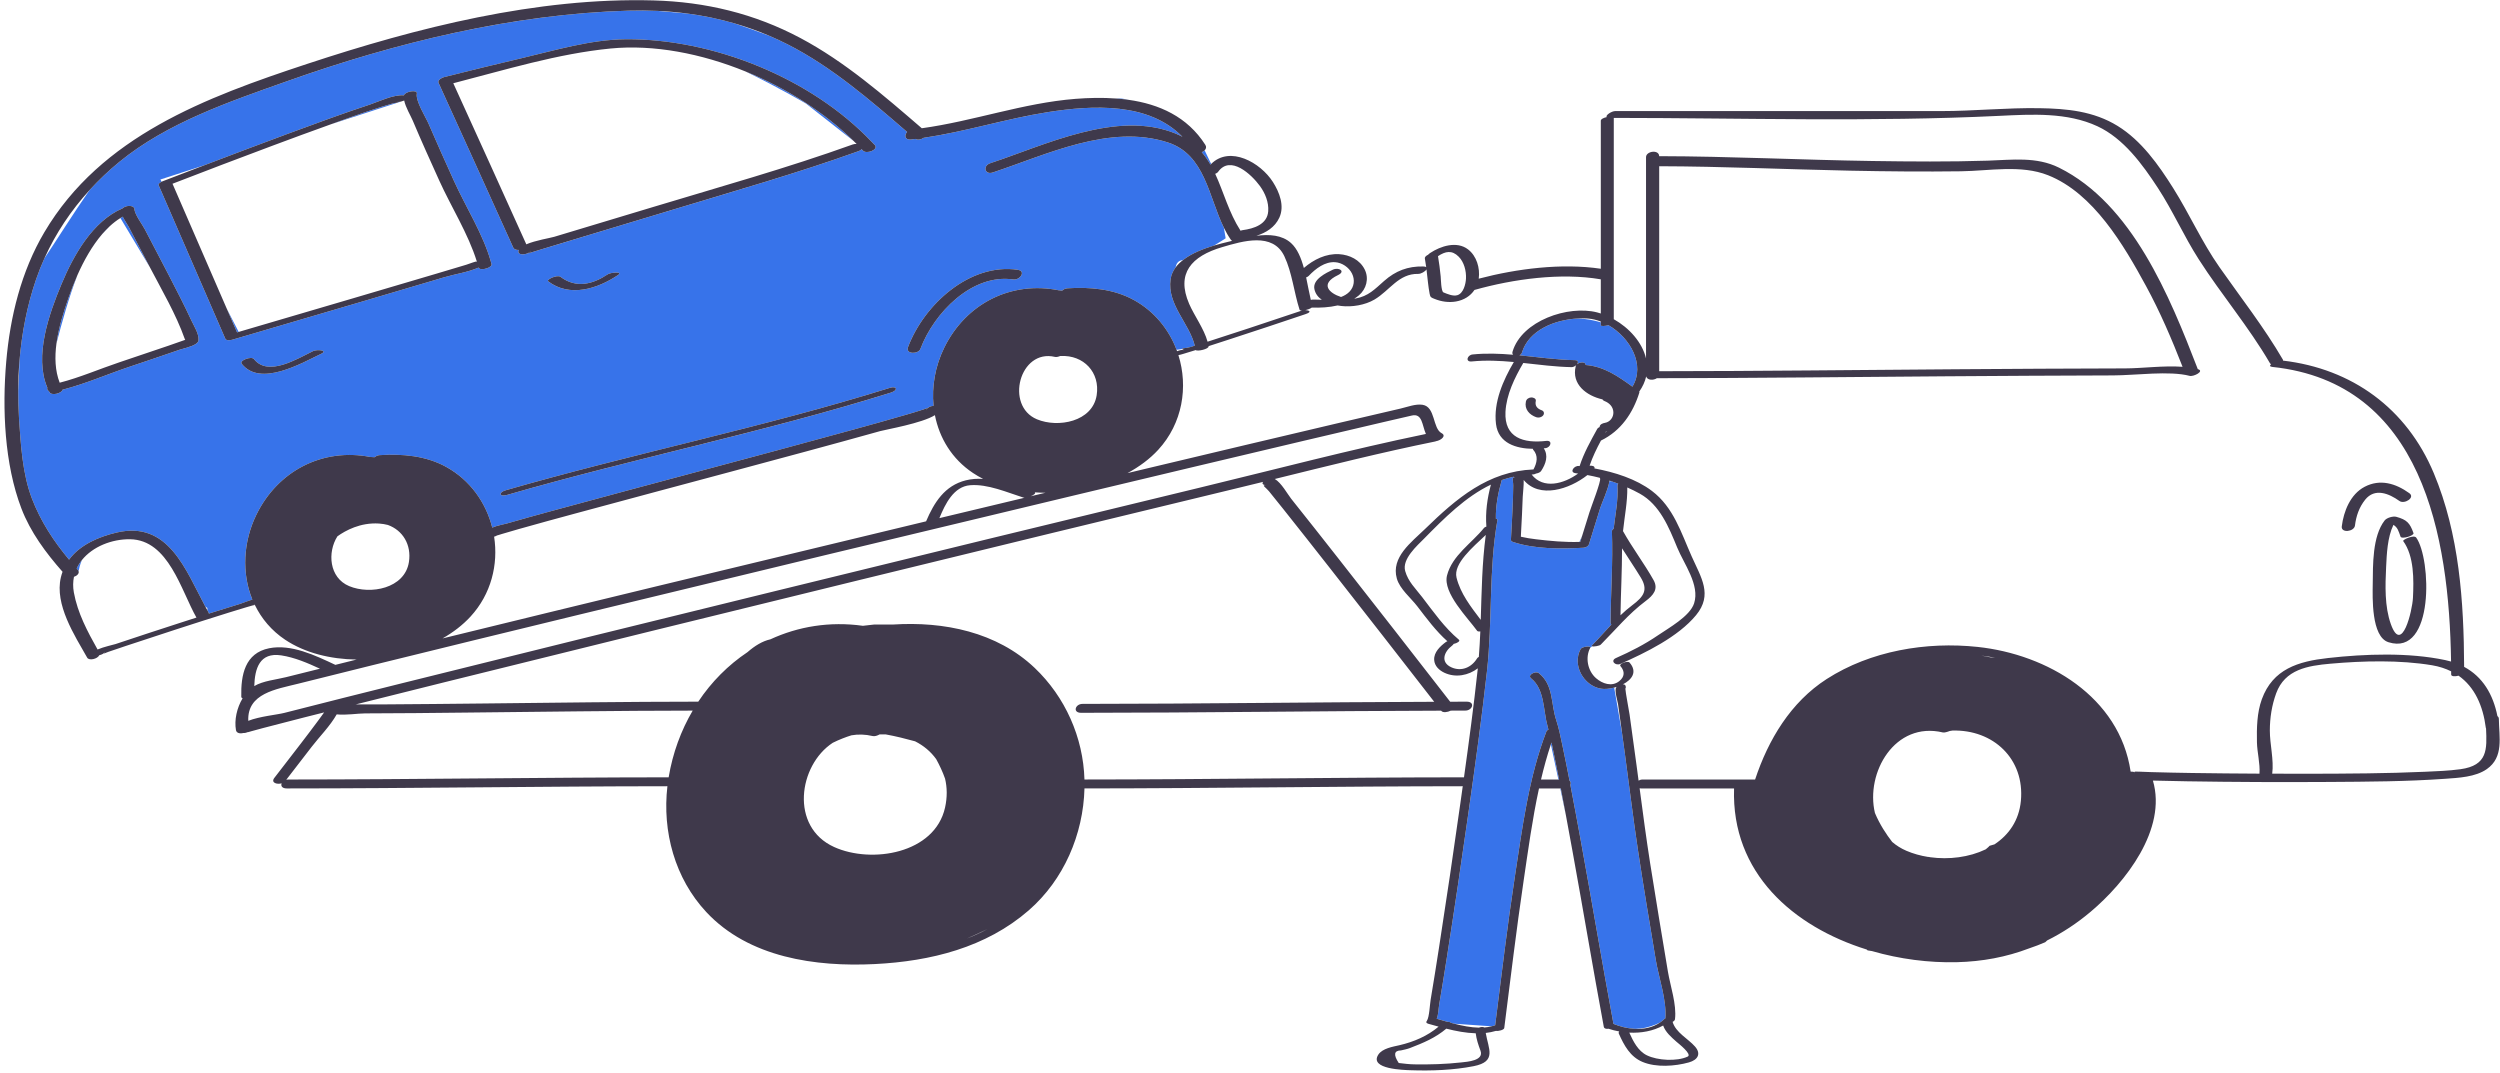
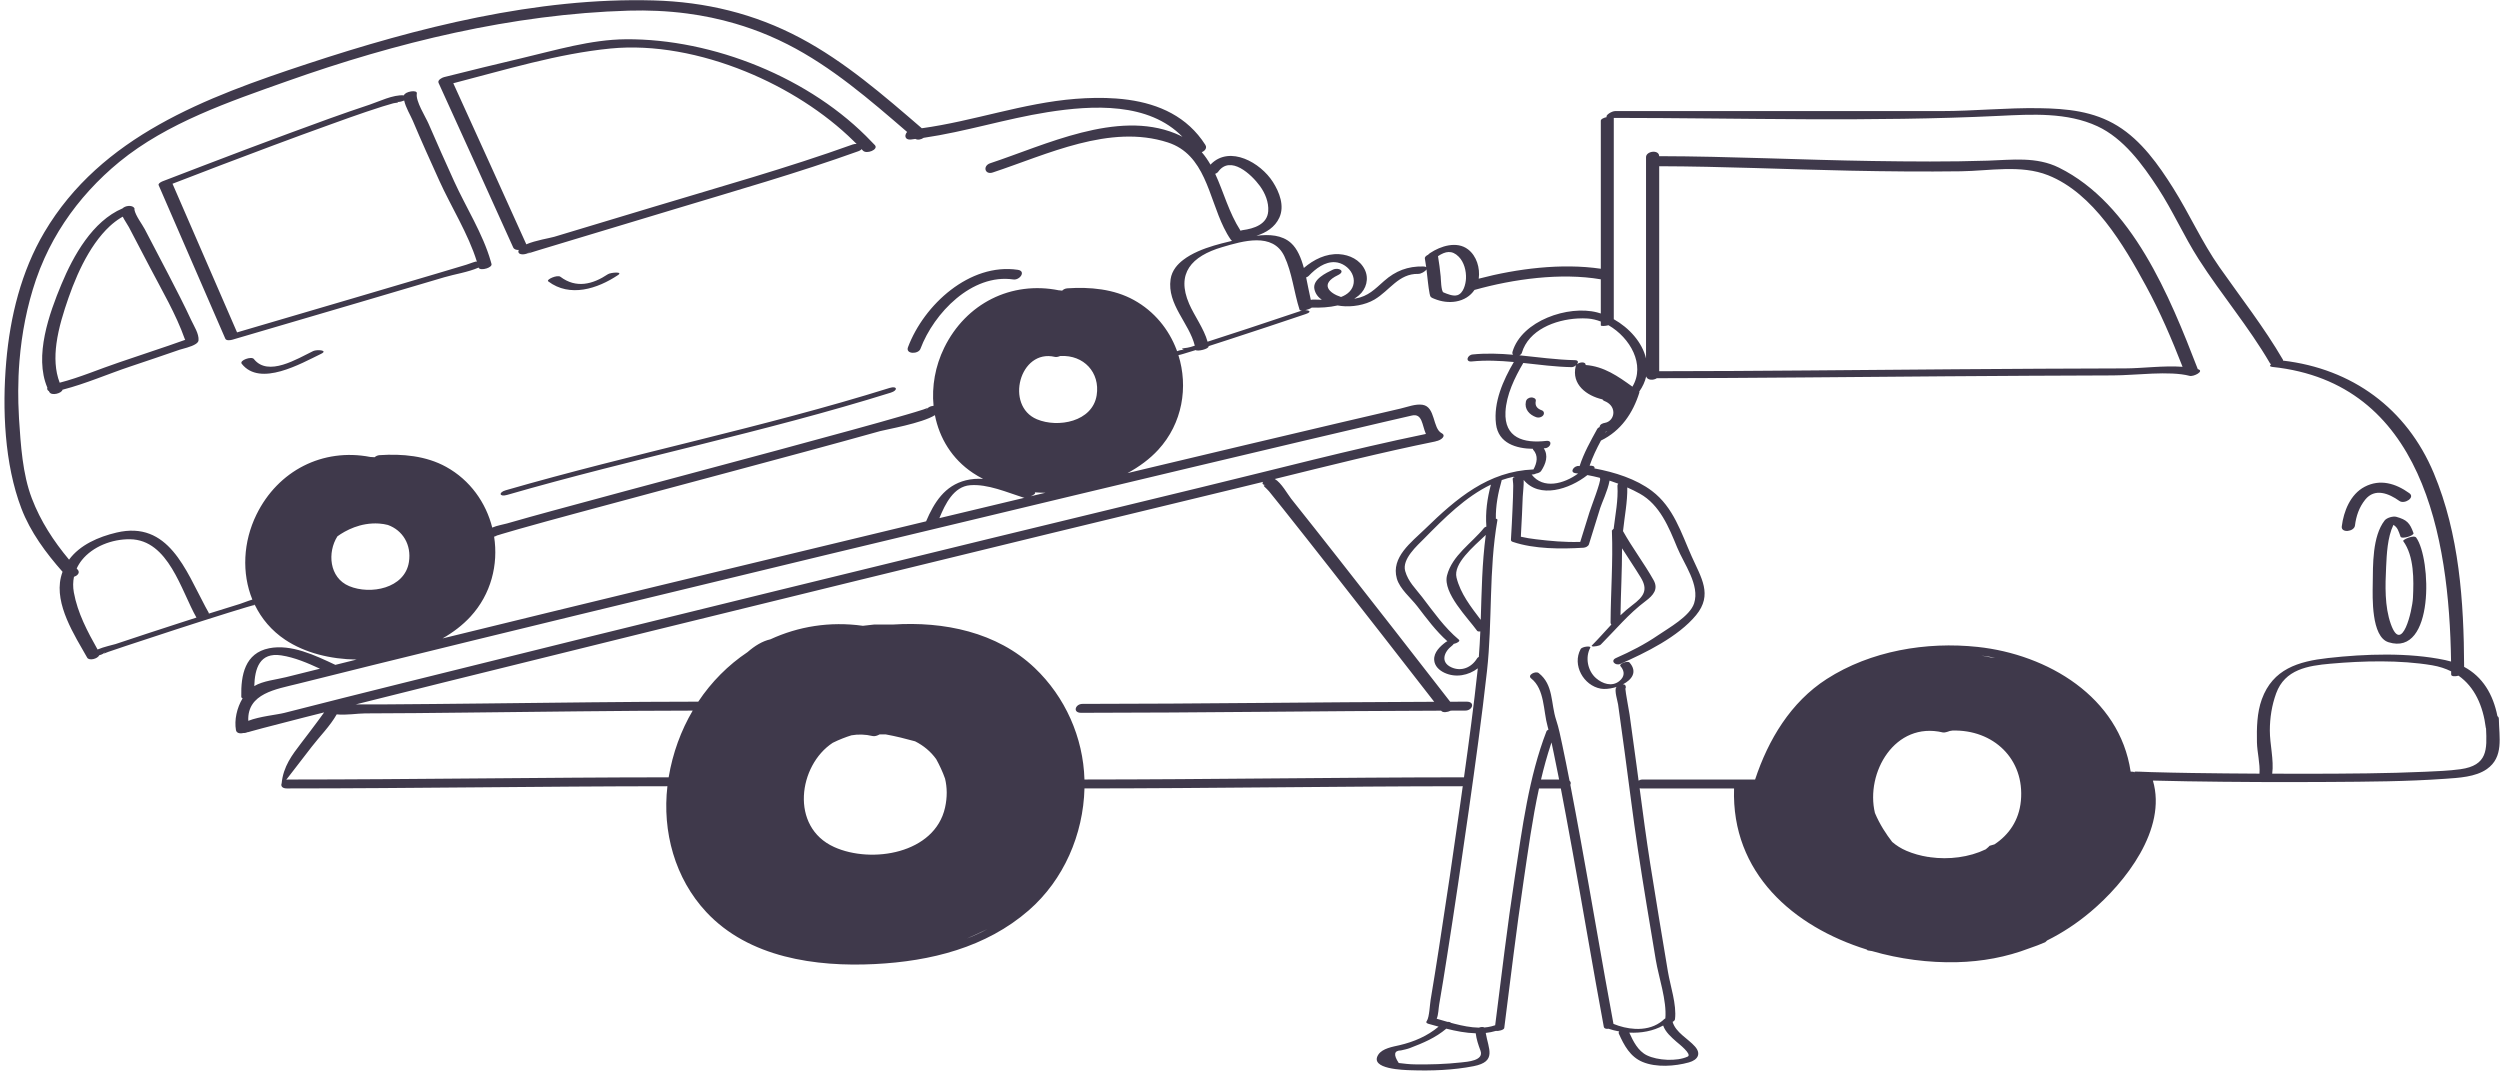
<svg xmlns="http://www.w3.org/2000/svg" width="529" height="227" viewBox="0 0 529 227" fill="none">
-   <path d="M328.777 159.372C329.167 161.228 329.541 163.086 329.907 164.948C329.856 164.948 329.805 164.948 329.754 164.948C329.105 161.876 328.557 159.311 328.163 157.508C328.208 157.374 328.254 157.24 328.299 157.105C328.461 157.86 328.618 158.619 328.777 159.372ZM350.375 203.17C349.068 195.354 347.75 187.537 346.568 179.699C345.547 172.917 344.734 166.111 343.803 159.315C343.611 157.908 343.415 156.498 343.221 155.09L341.561 145.5C340.524 145.77 339.488 145.858 338.717 145.719C335.083 145.066 332.634 140.723 334.459 137.358C334.769 136.785 336.736 136.614 336.503 137.045C336.496 137.058 336.493 137.073 336.486 137.086L336.885 136.752C336.789 136.717 336.763 136.655 336.858 136.559C338.285 135.125 339.601 133.611 340.968 132.149C340.869 132.048 340.794 131.925 340.795 131.748C340.833 125.318 341.329 118.896 341.084 112.465C341.083 112.455 341.092 112.445 341.093 112.436C341.083 112.42 341.073 112.405 341.065 112.388C341.03 112.322 341.079 112.251 341.16 112.181C341.222 112.07 341.325 111.976 341.447 111.897C341.805 108.855 342.442 105.85 342.25 102.771C342.241 102.611 342.317 102.473 342.423 102.347C341.952 102.167 341.476 102 340.998 101.841H340.554C340.229 103.715 338.905 106.518 338.608 107.481C337.822 110.041 337.029 112.599 336.226 115.154C336.083 115.609 335.512 115.868 335.066 115.895C330.349 116.189 324.661 116.195 320.129 114.666C319.878 114.581 319.697 114.466 319.714 114.177C319.849 111.948 319.968 109.719 320.059 107.488C320.124 105.924 320.196 104.356 320.199 102.789C320.203 101.491 319.757 100.939 320.65 100.961C320.464 100.956 320.328 100.929 320.232 100.886C319.387 101.073 318.561 101.302 317.76 101.585C317.756 101.618 317.756 101.65 317.745 101.686C316.991 104.299 316.473 107.027 316.524 109.756C316.74 109.789 316.886 109.874 316.857 110.04C314.99 120.71 315.834 131.331 314.643 142.022C313.544 151.89 312.175 161.732 310.78 171.562C309.312 181.892 307.792 192.214 306.169 202.521C305.641 205.87 305.116 209.223 304.529 212.563C304.392 213.349 304.38 214.698 304.006 215.562C304.726 215.769 305.483 215.994 306.265 216.217C306.603 216.211 306.909 216.278 307.02 216.428C307.257 216.492 307.496 216.556 307.736 216.618L315.613 217.167C315.837 217.109 316.062 217.046 316.279 216.97C316.312 216.957 316.346 216.95 316.38 216.942C317.714 206.449 318.948 195.944 320.548 185.488C322.116 175.24 323.484 164.455 327.241 154.729C327.293 154.596 327.451 154.483 327.656 154.394C327.596 154.167 327.54 153.94 327.476 153.714C326.55 150.472 326.882 145.817 323.99 143.549C323.093 142.847 324.934 141.902 325.592 142.419C328.77 144.91 328.126 148.854 329.286 152.35C329.844 154.026 330.189 155.783 330.558 157.508C331.102 160.063 331.614 162.627 332.115 165.192C332.391 165.416 332.432 165.753 332.285 166.067C333.023 169.883 333.729 173.707 334.429 177.53C336.815 190.561 338.989 203.63 341.41 216.653C342.822 217.234 344.414 217.629 345.998 217.705C346.342 217.694 346.693 217.675 347.057 217.637C348.687 217.467 350.139 216.925 351.257 216.369C351.576 216.15 351.885 215.907 352.173 215.624C352.219 215.579 352.295 215.535 352.388 215.496C352.719 211.724 350.98 206.789 350.375 203.17ZM334.77 113.414L334.195 114.669C334.257 114.667 334.319 114.667 334.381 114.665C334.513 114.249 334.641 113.83 334.77 113.414ZM330.152 166.834C330.53 168.626 330.933 170.549 331.356 172.566C331.001 170.655 330.639 168.744 330.271 166.834C330.231 166.834 330.191 166.834 330.152 166.834ZM333.543 77.237C333.501 77.277 333.455 77.316 333.407 77.353C333.427 77.354 333.45 77.355 333.469 77.355C333.491 77.314 333.516 77.275 333.543 77.237ZM333.687 77.08C334.28 76.558 335.584 76.512 335.516 77.234C339.408 77.534 342.365 79.615 345.419 81.819C348.213 77.187 344.92 71.452 340.366 68.823C339.603 69.019 338.73 69.046 338.73 68.835C338.73 68.625 338.73 68.415 338.73 68.203C337.232 67.756 335.578 67.436 333.843 67.393C329.015 67.655 323.448 69.845 322.023 74.662C321.952 74.903 321.748 75.078 321.496 75.184C325.399 75.567 329.293 76.132 333.241 76.212C334.009 76.225 334.006 76.679 333.687 77.08ZM11.945 72.698C13.044 68.385 14.622 62.767 16.396 58.184C15.644 59.877 15.008 61.539 14.487 63.041C13.495 65.906 12.398 69.302 11.945 72.698ZM180.609 29.82C174.487 23.803 166.425 18.656 157.747 15.124C164.708 18.468 170.552 21.922 170.552 21.922L180.609 29.82ZM27.277 48.072C26.974 47.491 26.356 46.643 25.972 45.847C25.805 45.941 25.64 46.035 25.478 46.137L31.7 56.522C31.698 56.517 31.695 56.512 31.693 56.508C30.228 53.694 28.745 50.886 27.277 48.072ZM21.628 49.531C22.262 48.87 22.792 48.317 23.222 47.868C22.667 48.381 22.137 48.94 21.628 49.531ZM84.038 21.543C84.659 21.738 83.615 21.747 83.221 21.856C82.445 22.07 81.673 22.297 80.907 22.54C78.588 23.272 76.287 24.062 73.993 24.87C72.676 25.334 71.366 25.814 70.052 26.286L84.84 21.495C84.518 21.574 84.224 21.601 84.038 21.543ZM85.42 21.308L85.527 21.273C85.527 21.27 85.526 21.267 85.526 21.265C85.491 21.28 85.455 21.293 85.42 21.308ZM50.161 70.332C50.277 70.299 50.391 70.265 50.506 70.231L47.991 65.335C48.714 67 49.437 68.666 50.161 70.332ZM181.268 30.471C181.249 30.452 181.231 30.435 181.213 30.416L181.237 30.467C181.248 30.467 181.257 30.47 181.268 30.471ZM236.16 20.845C237.036 20.908 237.906 20.996 238.766 21.119C237.833 20.883 236.953 20.777 236.16 20.845ZM16.453 120.555C16.547 120.659 16.599 120.765 16.631 120.868C16.72 120.343 16.919 119.485 17.327 118.512C16.887 119.061 16.519 119.658 16.225 120.296C16.302 120.382 16.376 120.469 16.453 120.555ZM256.281 34.692L254.899 31.811C254.738 31.974 254.528 32.109 254.294 32.206C255 33.028 255.603 33.913 256.136 34.843C256.185 34.794 256.232 34.741 256.281 34.692ZM105.717 112.368C105.717 112.368 105.718 112.368 105.719 112.368C105.715 112.355 105.712 112.344 105.707 112.331C105.713 112.344 105.713 112.356 105.717 112.368ZM258.966 48.177L259.349 50.419C259.349 50.419 258.307 51.111 256.873 51.965C254.653 52.629 252.18 53.593 250.347 55.012C250.242 55.036 250.132 55.066 250.035 55.083C249.283 55.208 248.902 55.794 248.745 56.601C248.203 57.337 247.828 58.162 247.695 59.089C246.923 64.433 251.638 68.352 252.817 73.148C252.519 73.24 252.222 73.336 251.924 73.427C250.989 73.712 249.97 73.639 250.149 73.856L248.959 74.011C247.322 69.689 244.262 65.883 239.93 63.489C235.665 61.133 230.632 60.696 225.863 61.009C225.398 61.039 225.004 61.245 224.746 61.504L224.109 61.428L224.105 61.441C213.971 59.383 204.387 64.205 199.79 73.593C197.891 77.473 197.135 81.762 197.54 85.864C196.814 85.922 196.036 86.332 196.008 86.942C196.027 86.51 196.276 86.305 196.321 86.273C196.291 86.294 196.07 86.427 195.401 86.646C194.188 87.043 192.962 87.401 191.737 87.759C187.978 88.862 184.2 89.903 180.424 90.944C169.677 93.905 158.907 96.783 148.14 99.668C137.781 102.445 127.417 105.208 117.071 108.033C113.801 108.926 110.531 109.822 107.274 110.766C106.512 110.988 105.156 111.195 104.159 111.642C102.834 106.376 99.495 101.606 94.4 98.79C90.135 96.434 85.102 95.997 80.334 96.31C79.902 96.338 79.532 96.518 79.274 96.751C78.961 96.731 78.65 96.712 78.346 96.694C68.297 94.754 58.825 99.576 54.262 108.894C51.45 114.635 51.114 121.277 53.398 126.872C52.373 127.172 51.341 127.618 50.743 127.799C48.553 128.458 46.372 129.141 44.193 129.835C44.184 129.743 44.162 129.65 44.107 129.555C44.03 129.422 43.954 129.283 43.879 129.147V128.656C43.879 128.656 43.717 128.554 43.453 128.37C39.298 120.642 35.643 110.108 24.674 112.687C20.811 113.594 16.904 115.311 14.611 118.423C11.341 114.502 8.589 110.301 6.737 105.456C4.753 100.261 4.391 94.142 4.026 88.64C4.016 88.507 4.016 88.374 4.008 88.242C3.999 88.119 3.997 87.998 3.991 87.876C3.892 86.156 3.851 84.435 3.855 82.713C3.967 80.656 4.072 78.363 4.115 76.414C4.591 70.549 5.712 64.745 7.616 59.163C8.142 57.619 8.747 56.113 9.411 54.638C11.129 52.135 15.835 44.667 18.948 40.228C20.902 38.09 23.014 36.088 25.273 34.241C35.414 25.954 48.559 21.506 60.73 17.189C83.836 8.989 108.449 2.968 133.037 2.253C135.059 2.193 137.065 2.213 139.057 2.303L145.436 2.863C148.858 3.316 152.226 4.016 155.536 4.985C157.52 5.648 159.96 6.505 162.728 7.553C164.05 8.118 165.36 8.728 166.66 9.39C175.973 14.129 184.052 21.116 191.941 27.922C191.759 28.122 191.639 28.352 191.597 28.578C191.496 29.121 191.831 29.623 192.774 29.521C193.007 29.497 193.237 29.456 193.47 29.428C193.544 29.419 193.618 29.408 193.692 29.399C194.201 29.683 194.934 29.523 195.431 29.166C204.243 27.882 212.844 25.13 221.643 23.739C231.289 22.216 243.083 21.635 250.209 28.953C249.728 28.697 249.223 28.456 248.679 28.235C236.335 23.222 221.126 30.704 209.539 34.538C207.882 35.086 208.377 37.056 210.063 36.499C221.57 32.691 234.843 26.167 247.109 30.141C254.973 32.691 255.722 41.56 258.966 48.177ZM92.796 17.533C98.072 29.138 103.363 40.735 108.59 52.361C108.776 52.775 109.267 52.921 109.785 52.892C109.759 52.95 109.723 53.005 109.708 53.066C109.671 53.218 109.682 53.345 109.728 53.448C109.834 53.678 110.12 53.792 110.468 53.816C111.236 53.87 112.312 53.471 112.475 52.805C112.282 53.595 110.983 53.87 112.098 53.517C112.759 53.308 113.422 53.106 114.087 52.904C116.414 52.194 118.743 51.495 121.072 50.792C128.292 48.619 135.511 46.449 142.727 44.263C155.719 40.327 168.841 36.6 181.619 32.002C181.743 31.958 181.848 31.91 181.941 31.86C182.114 31.766 182.232 31.666 182.308 31.563C182.403 31.664 182.5 31.764 182.594 31.865C183.36 32.7 185.975 31.64 185.122 30.706C184.905 30.469 184.667 30.246 184.445 30.012C171.636 16.493 150.862 8.169 132.428 8.31C125.018 8.367 117.551 10.628 110.389 12.313C104.897 13.604 99.415 14.945 93.946 16.325C93.546 16.422 92.528 16.942 92.796 17.533ZM128.64 58.02C125.407 60.185 121.904 61.075 118.585 58.567C117.933 58.073 115.497 59.156 116.009 59.542C120.579 62.995 126.43 61.111 130.77 58.205C131.956 57.412 129.185 57.655 128.64 58.02ZM41.439 72.772C41.602 72.662 41.737 72.545 41.837 72.418C41.934 72.294 41.994 72.162 42.008 72.022C42.14 70.648 41.026 68.962 40.48 67.78C38.982 64.54 37.333 61.368 35.697 58.197C34.025 54.953 32.324 51.727 30.63 48.495C30.073 47.433 28.706 45.682 28.441 44.37C28.5 44.213 28.471 44.053 28.314 43.903C28.302 43.891 28.292 43.882 28.281 43.871C27.761 43.377 26.503 43.528 25.931 44.093C19.567 46.807 15.529 54.098 13.004 60.142C10.442 66.274 7.166 75.359 10.019 82.031C9.913 82.319 10.043 82.606 10.361 82.777C10.385 82.825 10.402 82.874 10.427 82.92C10.433 82.931 10.437 82.942 10.443 82.954C10.916 83.837 13.119 83.202 13.226 82.46C13.265 82.45 13.304 82.442 13.343 82.433C18.112 81.198 22.869 79.127 27.48 77.58C31.003 76.399 34.524 75.213 38.034 73.993C38.591 73.799 40.478 73.42 41.439 72.772ZM66.272 74.284C62.908 75.901 56.727 79.808 53.712 75.962C53.218 75.329 50.582 76.254 51.145 76.972C55.036 81.936 63.722 76.902 67.917 74.885C69.572 74.091 67.047 73.912 66.272 74.284ZM102.99 56.789C103.595 56.589 104.101 56.236 104.004 55.86C103.956 55.671 103.898 55.483 103.845 55.294C102.219 49.542 98.534 43.743 96.093 38.354C94.252 34.291 92.423 30.221 90.657 26.124C90.065 24.749 87.895 21.364 88.2 19.787C88.374 18.896 85.661 19.362 85.476 20.176C83.204 19.983 80.125 21.512 78.254 22.13C72.499 24.031 66.808 26.128 61.123 28.229C55.129 30.442 49.153 32.706 43.183 34.989L33.942 37.983L34.186 38.458C33.874 38.614 33.444 38.894 33.569 39.183C38.241 49.94 42.912 60.7 47.584 71.458C47.612 71.524 47.642 71.591 47.67 71.657C47.887 72.156 48.812 71.985 49.199 71.871C49.822 71.689 50.443 71.504 51.067 71.322C59.356 68.891 67.644 66.456 75.931 64.015C81.962 62.238 87.993 60.459 94.02 58.666C96.205 58.014 99.043 57.603 101.268 56.618C101.408 57.046 102.267 57.028 102.99 56.789ZM188.236 82.09C161.474 90.459 133.935 95.959 107.011 103.741C105.413 104.202 105.668 105.197 107.275 104.733C134.2 96.952 161.739 91.451 188.501 83.082C190.081 82.588 189.839 81.589 188.236 82.09ZM215.349 57.089C205.204 55.605 195.516 64.46 192.129 73.472C191.563 74.98 194.32 74.993 194.762 73.815C197.618 66.214 205.686 57.858 214.41 59.135C215.792 59.338 217.195 57.36 215.349 57.089Z" fill="#3773EA" />
-   <path d="M326.53 87.895C326.195 88.315 325.572 88.463 325.074 88.286C323.617 87.771 322.528 86.596 322.88 84.968C322.993 84.44 323.482 84.13 324.005 84.097C324.394 84.074 325.087 84.312 324.973 84.838C324.748 85.886 325.283 86.481 326.244 86.822C326.714 86.989 326.833 87.517 326.53 87.895ZM526.211 162.743C523.809 164.424 520.263 164.589 517.41 164.792C509.209 165.374 500.958 165.41 492.739 165.462C482.756 165.525 472.773 165.485 462.791 165.323C460.378 165.284 457.965 165.236 455.554 165.17C458.581 175.453 449.731 186.739 442.385 192.923C439.473 195.376 436.405 197.39 433.186 198.993C433.166 199.011 433.145 199.027 433.126 199.044C432.999 199.15 432.884 199.26 432.769 199.373C431.705 199.834 430.566 200.275 429.349 200.681C424.572 202.502 419.474 203.471 414.033 203.601C408.168 203.741 401.988 202.952 396.102 201.247C395.788 201.199 395.48 201.149 395.185 201.103C395.125 201.038 395.052 200.98 394.99 200.918C379.485 196.085 366.333 184.749 366.928 166.836C360.385 166.836 353.842 166.836 347.299 166.836C347.167 166.836 347.05 166.825 346.943 166.808C347.645 172.119 348.347 177.428 349.18 182.724C350.38 190.361 351.666 197.984 352.933 205.61C353.432 208.614 354.82 212.597 354.425 215.673C354.395 215.905 354.188 216.092 353.925 216.227C354.571 218.487 357.199 219.779 358.663 221.446C360.018 222.987 359.253 224.282 357.369 224.806C354.422 225.627 350.473 225.917 347.576 224.712C344.934 223.614 343.657 221.203 342.54 218.707C342.468 218.548 342.512 218.394 342.621 218.258C341.844 218.116 341.085 217.925 340.361 217.682C339.895 217.761 339.436 217.659 339.362 217.262C337.067 204.914 335.007 192.521 332.751 180.164C332.289 177.633 331.826 175.101 331.356 172.569C331.001 170.657 330.64 168.747 330.271 166.837C330.231 166.837 330.191 166.837 330.153 166.837C328.652 166.837 327.151 166.837 325.651 166.837C324.238 173.325 323.344 179.981 322.392 186.414C320.858 196.766 319.623 207.154 318.299 217.533C318.25 217.915 317.099 218.231 316.549 218.135C315.837 218.345 315.115 218.491 314.381 218.571C314.94 221.937 316.794 224.626 311.823 225.602C307.512 226.448 302.876 226.61 298.492 226.46C297.157 226.414 289.687 226.26 291.638 223.182C292.495 221.828 294.75 221.486 296.144 221.162C299.157 220.459 302.046 219.229 304.408 217.237C303.666 217.033 302.934 216.826 302.223 216.629C301.733 216.493 301.729 216.232 301.942 215.984C302.454 215.178 302.55 212.572 302.722 211.554C303.34 207.894 303.92 204.225 304.489 200.558C306.071 190.361 307.581 180.153 309.018 169.934C309.185 168.745 309.35 167.556 309.516 166.366C282.836 166.384 256.155 166.815 229.475 166.832C229.218 176.581 225.099 186.169 217.688 192.624C208.627 200.514 196.907 203.401 185.132 203.996C172.614 204.627 158.455 202.644 149.45 192.988C142.792 185.849 140.117 175.964 141.222 166.366C114.374 166.386 87.53 166.823 60.682 166.834C59.657 166.834 59.386 166.267 59.597 165.754C58.6 166.039 57.248 165.635 58.061 164.589C59.944 162.169 61.819 159.743 63.679 157.305C64.91 155.694 66.142 154.084 67.345 152.454C67.762 151.887 68.186 151.323 68.586 150.743C67.17 151.101 65.752 151.454 64.337 151.814C61.453 152.548 58.57 153.283 55.693 154.047C54.851 154.269 54.01 154.492 53.172 154.731C52.431 154.943 52.367 154.98 52.528 154.885C52.203 155.037 51.82 155.122 51.468 155.105C50.783 155.283 50.042 155.135 49.929 154.493C49.553 152.348 50.122 149.779 51.334 147.767C51.167 147.703 51.06 147.594 51.056 147.433C50.953 142.819 51.831 138.199 56.945 137.172C61.617 136.233 66.712 138.686 70.963 140.685C72.461 140.312 73.958 139.935 75.457 139.564C69.9 139.491 64.514 138.152 60.343 135.371C57.45 133.443 55.331 130.891 53.93 128.016C53.811 128.029 53.656 128.054 53.442 128.114C52.997 128.24 52.553 128.367 52.111 128.498C50.879 128.865 49.651 129.24 48.425 129.624C44.664 130.797 40.913 131.998 37.168 133.216C33.681 134.349 30.197 135.489 26.718 136.651C25.451 137.073 24.183 137.497 22.919 137.934C22.349 138.132 22.088 138.273 21.99 138.341C22.054 138.28 22.161 138.142 22.202 137.901C22.146 138.228 21.597 138.507 21.006 138.65C20.638 139.428 18.851 139.875 18.446 139.158C15.759 134.401 11.518 127.923 12.882 122.159C12.977 121.753 13.1 121.368 13.236 120.992C9.715 116.999 6.439 112.597 4.528 107.591C0.932 98.173 0.457 86.506 1.318 76.522C2.138 67.01 4.493 57.417 9.388 49.138C21.411 28.807 43.616 20.581 64.996 13.521C88.25 5.842 113.587 -0.595 138.272 0.088C149.274 0.392 159.616 2.861 169.357 8.043C178.802 13.068 186.985 20.189 195.053 27.138C205.977 25.639 216.501 21.791 227.561 20.918C230.39 20.695 233.302 20.631 236.162 20.843C237.038 20.906 237.908 20.994 238.768 21.117C245.248 22.03 251.233 24.659 255.056 30.662C255.329 31.092 255.205 31.499 254.9 31.81C254.739 31.973 254.529 32.108 254.295 32.205C255.002 33.026 255.604 33.912 256.138 34.842C256.186 34.792 256.233 34.74 256.282 34.691C260.271 30.746 266.732 34.395 269.353 38.517C270.718 40.666 271.861 43.559 270.707 46.057C269.76 48.109 267.903 49.239 265.855 49.895C268.559 49.545 271.279 49.709 273.18 51.425C274.512 52.629 275.316 54.575 275.897 56.701C277.979 54.916 280.582 53.615 283.364 53.783C285.582 53.918 287.763 54.98 288.779 57.038C289.715 58.936 289.134 61.149 287.536 62.501C287.226 62.763 286.896 62.991 286.56 63.204C286.644 63.196 286.725 63.185 286.804 63.172C289.534 62.694 290.921 61.179 292.875 59.455C295.31 57.306 297.895 56.315 301.151 56.384C301.461 56.39 301.66 56.442 301.783 56.52C301.701 55.917 301.612 55.314 301.502 54.716C301.442 54.392 301.76 54.101 302.199 53.897C302.278 53.794 302.408 53.675 302.607 53.543C304.838 52.059 308.262 50.946 310.638 52.769C312.461 54.167 313.204 56.724 312.9 58.947C312.899 58.955 312.897 58.962 312.896 58.969C321.019 56.836 330.449 55.645 338.731 56.867C338.731 46.423 338.731 35.979 338.731 25.536C338.731 25.189 339.342 24.923 339.986 24.777C339.642 24.397 341.034 23.504 341.783 23.504C357.404 23.504 373.028 23.504 388.65 23.504C396.021 23.504 403.394 23.504 410.766 23.504C417.691 23.504 424.603 22.779 431.525 22.891C437.374 22.986 443.001 23.513 448.081 26.643C453.121 29.747 456.745 34.877 459.843 39.799C463.298 45.289 465.907 51.21 469.641 56.536C474.184 63.019 479.066 69.246 483.059 76.097C483.098 76.164 483.098 76.235 483.079 76.305C497.689 78.022 509.245 86.403 514.987 100.121C520.389 113.029 521.352 127.256 521.41 141.11C525.324 143.199 527.536 146.904 528.457 151.535C528.635 151.658 528.753 151.841 528.756 152.1C528.811 155.991 529.841 160.206 526.211 162.743ZM312.92 139C313.061 137.201 313.162 135.405 313.236 133.609C312.93 133.65 312.663 133.619 312.56 133.477C310.625 130.779 305.252 125.45 306.188 121.774C307.271 117.522 311.407 114.961 314.028 111.696C314.111 111.593 314.295 111.499 314.518 111.425C314.285 108.418 314.7 105.446 315.476 102.546C310.092 105.123 305.612 109.634 301.346 113.965C299.888 115.447 296.622 118.291 297.338 120.836C297.974 123.094 299.541 124.539 300.92 126.335C303.353 129.505 305.628 132.784 308.708 135.367C309.059 135.662 308.282 136.127 307.584 136.251C307.534 136.364 307.435 136.489 307.255 136.623C305.561 137.894 304.729 140.11 307.086 141.194C309.221 142.176 311.377 141.242 312.554 139.307C312.628 139.184 312.76 139.082 312.92 139ZM314.392 113.193C311.715 115.734 307.471 119.263 308.202 122.225C309.038 125.614 311.238 128.402 313.325 131.163C313.52 125.172 313.592 119.195 314.392 113.193ZM338.52 101.103C337.654 100.878 336.778 100.689 335.898 100.525C332.088 103.538 325.748 105.582 322.411 101.563C322.462 102.779 322.243 104.179 322.21 105.12C322.119 107.692 321.994 110.263 321.847 112.833C321.824 113.254 321.824 113.468 321.817 113.572C322.87 113.823 323.957 113.982 325.026 114.111C328.061 114.48 331.131 114.759 334.195 114.669C334.257 114.667 334.319 114.667 334.381 114.665C334.513 114.249 334.64 113.83 334.77 113.414C335.291 111.749 335.812 110.084 336.324 108.416C336.681 107.253 338.856 101.719 338.572 101.229C338.547 101.187 338.533 101.145 338.52 101.103ZM337.958 90.789C338.064 90.595 338.258 90.453 338.484 90.356C338.484 90.334 338.479 90.313 338.483 90.29C338.554 89.753 339.176 89.549 339.621 89.472C340.696 89.284 341.436 88.298 341.389 87.213C341.34 86.062 340.531 85.255 339.504 84.859C339.264 84.766 339.136 84.644 339.086 84.511C335.741 83.759 332.483 81.347 333.421 77.49C333.433 77.443 333.452 77.398 333.472 77.356C333.492 77.315 333.518 77.276 333.545 77.238C333.503 77.278 333.457 77.317 333.409 77.354C333.153 77.552 332.83 77.694 332.522 77.688C329.098 77.619 325.713 77.169 322.327 76.803C322.321 76.815 322.319 76.823 322.312 76.835C320.503 79.916 318.742 83.52 318.559 87.153C318.281 92.639 322.376 93.858 327.191 93.293C328.592 93.127 328.168 94.697 327.015 94.831C326.899 94.846 326.777 94.855 326.658 94.866C327.688 96.402 327.101 98.144 326.097 99.668C325.886 99.987 325.414 100.127 325.035 100.204C324.808 100.316 324.569 100.394 324.383 100.396C324.284 100.397 324.192 100.409 324.094 100.412C326.543 103.583 330.902 102.4 333.928 100.206C333.75 100.181 333.573 100.149 333.395 100.128C332.005 99.957 333.072 98.476 334.1 98.603C334.148 98.61 334.198 98.618 334.246 98.623C335.14 95.846 336.563 93.335 337.958 90.789ZM338.73 68.038C337.827 67.69 336.899 67.465 335.979 67.4C335.295 67.353 334.578 67.351 333.843 67.391C329.016 67.653 323.448 69.843 322.023 74.66C321.952 74.901 321.748 75.076 321.497 75.182C325.399 75.565 329.293 76.129 333.241 76.21C334.01 76.225 334.006 76.678 333.687 77.079C334.28 76.557 335.584 76.511 335.516 77.233C339.408 77.533 342.365 79.614 345.419 81.818C348.213 77.186 344.921 71.451 340.366 68.822C339.603 69.018 338.73 69.045 338.73 68.835C338.73 68.624 338.73 68.414 338.73 68.202C338.73 68.148 338.73 68.093 338.73 68.038ZM339.68 91.537C339.808 91.437 339.947 91.349 340.07 91.243C339.965 91.291 339.865 91.335 339.769 91.374C339.739 91.429 339.71 91.482 339.68 91.537ZM304.282 54.203C304.533 55.618 304.69 57.039 304.845 58.466C304.899 58.958 304.926 61.662 305.434 61.87C306.248 62.204 307.444 62.726 308.351 62.469C309.671 62.093 310.151 60.1 310.204 58.926C310.277 57.332 309.809 55.466 308.655 54.309C307.227 52.876 305.851 53.161 304.282 54.203ZM276.379 58.698C276.74 60.366 277.025 62.033 277.367 63.457C277.588 63.408 277.809 63.379 278.009 63.388C278.532 63.411 279.107 63.431 279.7 63.432C278.926 62.901 278.333 62.174 278.125 61.164C277.702 59.106 280.639 57.734 282.025 57.069C283.252 56.481 284.834 57.389 283.112 58.215C279.208 60.086 281.229 62.033 283.762 62.843C284.43 62.589 285.041 62.241 285.531 61.742C286.559 60.697 286.731 59.192 286.088 57.89C285.428 56.552 283.957 55.568 282.487 55.478C280.35 55.349 278.422 56.808 276.913 58.388C276.79 58.518 276.6 58.622 276.379 58.698ZM258.624 52.288C252.099 54.212 248.835 57.854 251.625 64.294C252.713 66.807 254.771 69.565 255.52 72.303C255.574 72.285 255.626 72.27 255.679 72.253C258.543 71.335 261.404 70.401 264.262 69.457C267.95 68.238 271.636 67.01 275.317 65.769C275.367 65.752 275.419 65.739 275.472 65.725C275.218 65.723 275.033 65.669 274.99 65.539C273.809 61.884 273.415 57.681 271.764 54.207C269.338 49.103 262.974 51.005 258.624 52.288ZM257.138 36.784C258.918 40.619 260.016 44.972 262.502 48.825C262.645 48.764 262.798 48.717 262.964 48.694C265.305 48.381 268.155 47.49 268.355 44.701C268.493 42.785 267.707 40.878 266.592 39.349C264.803 36.899 260.35 32.735 257.758 36.352C257.617 36.549 257.392 36.691 257.138 36.784ZM3.856 82.713C3.852 84.434 3.892 86.157 3.992 87.876C3.998 87.998 4 88.119 4.009 88.241C4.017 88.374 4.017 88.507 4.027 88.64C4.393 94.142 4.755 100.261 6.738 105.456C8.589 110.301 11.341 114.502 14.612 118.423C16.905 115.311 20.812 113.594 24.675 112.687C35.644 110.108 39.3 120.643 43.454 128.37C43.595 128.631 43.737 128.891 43.88 129.146C43.955 129.282 44.031 129.42 44.108 129.554C44.163 129.649 44.185 129.742 44.194 129.834C46.373 129.14 48.555 128.457 50.744 127.797C51.342 127.618 52.374 127.172 53.4 126.871C51.115 121.275 51.452 114.633 54.263 108.893C58.825 99.576 68.297 94.754 78.347 96.692C78.651 96.71 78.962 96.73 79.275 96.749C79.533 96.517 79.903 96.337 80.335 96.309C85.103 95.996 90.136 96.433 94.401 98.789C99.496 101.605 102.834 106.375 104.16 111.641C105.157 111.194 106.513 110.987 107.276 110.765C110.532 109.821 113.802 108.926 117.072 108.032C127.418 105.207 137.782 102.444 148.141 99.667C158.908 96.782 169.678 93.904 180.425 90.943C184.201 89.901 187.98 88.861 191.738 87.758C192.963 87.4 194.189 87.042 195.402 86.645C196.071 86.427 196.292 86.294 196.322 86.272C196.277 86.304 196.027 86.509 196.009 86.941C196.037 86.331 196.817 85.921 197.541 85.863C197.136 81.762 197.892 77.472 199.792 73.591C204.389 64.204 213.972 59.382 224.106 61.44L224.11 61.426L224.747 61.502C225.004 61.244 225.399 61.038 225.864 61.008C230.632 60.695 235.666 61.132 239.931 63.488C244.263 65.881 247.324 69.688 248.96 74.01C248.998 74.111 249.033 74.212 249.07 74.314C249.624 74.096 250.245 73.952 250.581 74.106C250.329 73.991 250.198 73.912 250.15 73.853C249.971 73.636 250.99 73.71 251.925 73.425C252.223 73.334 252.52 73.238 252.818 73.146C251.639 68.35 246.924 64.43 247.696 59.087C247.83 58.159 248.204 57.335 248.746 56.599C249.181 56.013 249.731 55.489 250.348 55.01C252.181 53.591 254.654 52.627 256.874 51.963C257.991 51.628 259.044 51.364 259.909 51.16C260.166 51.099 260.434 51.033 260.71 50.966C260.609 50.903 260.517 50.827 260.446 50.724C259.889 49.931 259.407 49.073 258.967 48.174C255.723 41.556 254.973 32.688 247.111 30.14C234.846 26.166 221.572 32.691 210.065 36.498C208.38 37.055 207.884 35.085 209.541 34.537C221.127 30.703 236.336 23.221 248.681 28.233C249.225 28.454 249.73 28.696 250.211 28.952C243.085 21.634 231.29 22.214 221.645 23.738C212.846 25.129 204.245 27.881 195.433 29.165C194.936 29.522 194.203 29.682 193.694 29.398C193.62 29.407 193.546 29.418 193.472 29.427C193.239 29.454 193.009 29.495 192.776 29.52C191.833 29.621 191.498 29.12 191.599 28.577C191.641 28.351 191.761 28.12 191.943 27.921C184.055 21.114 175.975 14.127 166.662 9.389C165.362 8.728 164.051 8.117 162.73 7.552C160.366 6.543 157.967 5.694 155.538 4.984C152.228 4.015 148.86 3.314 145.438 2.862C143.331 2.584 141.205 2.398 139.059 2.302C137.067 2.212 135.062 2.193 133.039 2.252C108.451 2.967 83.838 8.989 60.732 17.187C48.561 21.505 35.416 25.952 25.275 34.239C23.016 36.086 20.904 38.089 18.95 40.227C15.043 44.502 11.8 49.336 9.413 54.637C8.75 56.112 8.144 57.618 7.618 59.162C5.713 64.744 4.593 70.548 4.117 76.413C3.945 78.509 3.863 80.609 3.856 82.713ZM105.719 112.367C105.715 112.355 105.712 112.344 105.708 112.331C105.712 112.344 105.712 112.355 105.717 112.368C105.73 112.409 105.743 112.451 105.746 112.492C105.744 112.452 105.732 112.41 105.719 112.367ZM73.878 124.02C78.366 125.9 85.645 124.533 86.526 118.936C87.109 115.233 85.183 112.195 82.076 111.081C81.5 110.934 80.881 110.824 80.203 110.781C76.258 110.527 73.113 112.252 71.395 113.486C69.254 116.853 69.624 122.237 73.878 124.02ZM219.409 88.72C223.896 90.599 231.175 89.233 232.056 83.636C232.819 78.79 229.29 75.072 224.432 75.332C224.396 75.334 224.368 75.33 224.334 75.332C223.943 75.5 223.525 75.589 223.221 75.518C215.746 73.76 212.591 85.862 219.409 88.72ZM216.588 105.299C213.113 104.196 208.988 102.371 205.269 102.673C201.815 102.953 200.017 106.596 198.774 109.638C204.778 108.196 210.784 106.764 216.79 105.326C216.714 105.324 216.644 105.317 216.588 105.299ZM218.085 105.016C219.127 104.766 220.168 104.517 221.211 104.268C220.454 104.262 219.701 104.233 218.954 104.18C219.234 104.381 218.722 104.751 218.085 105.016ZM41.568 130.679C38.325 125.005 35.681 114.211 27.511 114.105C23.658 114.056 19.61 115.665 17.327 118.512C16.888 119.061 16.519 119.658 16.225 120.296C16.302 120.382 16.375 120.47 16.452 120.555C16.547 120.659 16.598 120.764 16.63 120.868C16.791 121.372 16.291 121.844 15.649 122.058C15.444 123.077 15.411 124.175 15.626 125.353C16.419 129.71 18.494 133.61 20.644 137.432C21.973 136.858 24.012 136.429 24.454 136.281C28.939 134.777 33.435 133.306 37.936 131.849C39.146 131.457 40.358 131.069 41.568 130.679ZM53.922 128.002C53.909 127.978 53.9 127.953 53.889 127.929C53.761 127.929 53.65 127.912 53.569 127.875C53.714 127.942 53.826 127.977 53.922 128.002ZM93.637 135.092C108.713 131.396 123.794 127.724 138.882 124.072C157.904 119.466 176.931 114.881 195.962 110.312C197.66 106.334 199.884 102.757 204.37 101.635C205.557 101.338 206.783 101.26 208.023 101.332C207.275 100.951 206.556 100.533 205.87 100.075C201.423 97.111 198.774 92.685 197.826 87.846C195.111 89.563 187.441 90.888 186.259 91.219C175.849 94.13 165.407 96.926 154.968 99.728C143.871 102.706 132.767 105.663 121.677 108.671C117.703 109.751 113.728 110.826 109.766 111.951C108.571 112.29 107.374 112.627 106.186 112.994C105.292 113.269 105.151 113.336 105.247 113.258C105.046 113.391 104.806 113.495 104.554 113.561C105.472 119.447 103.925 125.725 99.553 130.478C97.908 132.263 95.896 133.807 93.637 135.092ZM53.804 145.175C55.633 144.064 58.496 143.8 60.498 143.294C62.897 142.686 65.302 142.098 67.702 141.498C65.074 140.283 62.331 139.108 59.518 138.679C54.909 137.975 53.915 141.493 53.804 145.175ZM53.305 153.92C53.298 153.855 53.281 153.789 53.25 153.72C53.28 153.787 53.298 153.853 53.305 153.92ZM85.08 144.569C111.442 137.991 137.826 131.499 164.215 125.028C194.175 117.682 224.144 110.365 254.13 103.123C269.956 99.301 285.769 95.121 301.719 91.825C300.906 89.99 300.988 87.415 298.759 87.924C296.791 88.374 294.824 88.83 292.857 89.287C287.196 90.605 281.54 91.935 275.882 93.271C259.786 97.072 243.696 100.908 227.611 104.753C192.426 113.166 157.255 121.628 122.102 130.169C107.605 133.692 93.109 137.223 78.626 140.802C73.421 142.089 68.218 143.379 63.019 144.69C58.45 145.842 52.282 146.705 52.536 152.526C54.919 151.581 58.615 151.246 60.174 150.846C68.466 148.715 76.772 146.641 85.08 144.569ZM71.822 149.97C71.831 149.953 71.842 149.936 71.849 149.92C71.844 149.921 71.839 149.922 71.834 149.924C71.829 149.939 71.828 149.955 71.822 149.97ZM141.487 164.48C142.342 159.342 144.1 154.577 146.575 150.366C130.607 150.383 114.637 150.618 98.669 150.783C91.527 150.858 84.384 150.944 77.241 150.954C75.742 150.956 73.22 151.37 71.244 151.161C69.879 153.604 67.561 155.923 65.951 158.025C64.168 160.356 62.377 162.678 60.575 164.995C60.696 164.967 60.822 164.947 60.957 164.947C87.803 164.936 114.643 164.499 141.487 164.48ZM176.203 157.178C168.963 161.92 167.083 174.969 176.512 179.233C184.423 182.81 197.816 180.642 199.978 170.861C200.46 168.679 200.423 166.623 199.974 164.76C199.451 163.275 198.777 161.862 198.098 160.631C196.962 159.048 195.433 157.764 193.63 156.86C191.743 156.335 189.499 155.772 187.412 155.399C187.035 155.394 186.659 155.382 186.273 155.405C186.215 155.409 186.169 155.405 186.116 155.405C185.648 155.672 185.067 155.846 184.675 155.752C183.074 155.372 181.563 155.346 180.158 155.594C178.96 155.964 177.583 156.493 176.203 157.178ZM208.932 196.594C207.587 197.253 206.124 197.934 204.577 198.596C206.066 198.021 207.523 197.358 208.932 196.594ZM309.78 164.479C310.837 156.9 311.858 149.312 312.674 141.705C312.684 141.609 312.692 141.514 312.701 141.419C310.728 142.929 308.023 143.455 305.67 142.372C304.553 141.859 303.552 140.942 303.472 139.646C303.373 138.01 304.748 136.75 305.936 135.858C306.033 135.784 306.149 135.731 306.271 135.693C303.818 133.506 301.903 130.899 299.899 128.291C298.539 126.519 296.192 124.635 295.567 122.413C294.3 117.912 298.655 114.738 301.526 111.943C308.191 105.456 314.893 99.718 324.479 99.334C325.222 97.971 325.571 96.429 324.4 95.138C324.355 95.088 324.359 95.031 324.388 94.972C320.826 94.928 317.051 93.816 316.552 89.716C315.993 85.124 318.057 80.475 320.327 76.602C317.37 76.328 314.406 76.186 311.408 76.486C310.003 76.627 310.459 75.119 311.599 75.003C314.482 74.712 317.334 74.821 320.177 75.063C320.031 74.918 319.967 74.704 320.052 74.417C321.989 67.865 331.83 64.514 337.97 66.109C338.224 66.175 338.476 66.251 338.729 66.333C338.729 63.923 338.729 61.514 338.729 59.104C330.248 57.657 320.233 59.037 311.995 61.352C311.139 62.637 309.771 63.501 308.094 63.795C306.567 64.063 304.972 63.828 303.54 63.244C302.85 62.961 302.652 62.94 302.51 62.165C302.367 61.387 302.25 60.605 302.165 59.819C302.063 58.88 301.965 57.942 301.846 57.007C301.571 57.453 300.689 57.97 300.086 57.956C295.94 57.869 294.069 61.483 290.833 63.388C288.85 64.556 286.067 65.017 283.804 64.746C283.556 64.716 283.298 64.679 283.036 64.635C281.25 65.05 279.366 65.14 277.569 65.088C277.291 65.305 276.721 65.521 276.185 65.64C277.036 65.637 277.666 65.99 276.281 66.457C270.85 68.289 265.409 70.103 259.958 71.872C258.55 72.328 257.141 72.792 255.729 73.245C255.731 73.255 255.735 73.265 255.736 73.275C255.823 73.864 253.334 74.411 253.024 74.072C252.395 74.263 251.768 74.469 251.135 74.648C250.633 74.79 249.983 75.033 249.349 75.144C251.461 81.848 250.236 89.572 245.079 95.178C243.296 97.116 241.072 98.764 238.576 100.11C240.263 99.708 241.949 99.301 243.637 98.899C256.895 95.74 270.155 92.585 283.424 89.468C287.733 88.456 292.044 87.445 296.357 86.451C297.801 86.119 299.538 85.419 301.021 85.654C303.785 86.093 303.102 90.65 305.059 91.668C306.097 92.207 304.941 93.177 303.861 93.357C303.8 93.375 303.759 93.405 303.691 93.418C292.317 95.728 281.026 98.569 269.745 101.353C271.135 102.142 272.477 104.614 273.222 105.547C276.593 109.767 279.933 114.011 283.269 118.26C291.161 128.312 299.022 138.389 306.857 148.486C308.02 148.484 309.183 148.472 310.345 148.472C312.214 148.472 311.589 150.359 310.067 150.359C309.04 150.359 308.012 150.37 306.985 150.371C306.31 150.719 305.309 150.847 304.982 150.425C304.969 150.41 304.958 150.395 304.946 150.379C279.554 150.438 254.163 150.821 228.771 150.831C226.903 150.831 227.527 148.944 229.049 148.944C253.86 148.934 278.669 148.571 303.479 148.499C296.155 139.063 288.81 129.641 281.433 120.244C278.161 116.077 274.89 111.911 271.587 107.767C270.566 106.486 269.548 105.204 268.508 103.938C267.847 103.131 266.786 102.591 267.93 102.66C267.123 102.611 267.025 102.299 267.255 101.967C265.315 102.443 263.376 102.918 261.437 103.385C234.874 109.787 208.327 116.257 181.786 122.751C152.505 129.916 123.229 137.107 93.974 144.381C87.732 145.933 81.493 147.491 75.254 149.058C77.249 149.065 79.244 149.062 81.239 149.05C88.272 149.008 95.307 148.933 102.34 148.858C117.477 148.696 132.613 148.482 147.752 148.472C150.548 144.276 154.09 140.717 158.169 137.995C159.717 136.645 161.338 135.653 163.008 135.283C168.894 132.564 175.578 131.442 182.59 132.42C184.073 132.248 184.986 132.15 184.986 132.15H188.992C199.689 131.462 210.932 133.718 218.938 141.328C225.396 147.466 229.213 156.035 229.471 164.944C256.244 164.93 283.011 164.495 309.78 164.479ZM312.262 218.645C310.188 218.59 308.08 218.179 306.038 217.665C303.748 219.602 301.205 220.668 298.335 221.769C297.726 222.003 297.071 222.121 296.44 222.269C294.973 222.295 294.817 223.182 295.974 224.931C297.074 225.064 298.165 225.202 299.273 225.219C302.567 225.272 305.888 225.175 309.166 224.813C310.477 224.669 314.061 224.446 313.27 222.32C312.808 221.077 312.421 219.939 312.262 218.645ZM329.907 164.947C329.54 163.086 329.167 161.228 328.777 159.372C328.619 158.619 328.461 157.86 328.299 157.105C328.254 157.24 328.208 157.373 328.163 157.508C327.357 159.942 326.673 162.428 326.079 164.947C327.304 164.947 328.53 164.947 329.755 164.947C329.805 164.947 329.857 164.947 329.907 164.947ZM351.922 217.001C349.8 218.18 347.256 218.63 344.757 218.504C345.585 220.338 346.603 222.389 348.482 223.306C350.727 224.401 354.811 224.637 357.104 223.58C358.139 223.104 355.129 220.781 354.729 220.426C353.65 219.469 352.411 218.405 351.922 217.001ZM422.034 178.667C425.059 176.665 427.228 173.619 427.62 169.457C428.456 160.576 421.768 154.342 413.133 154.587C412.936 154.609 412.751 154.645 412.563 154.68C412.021 154.893 411.4 155.055 411.127 154.989C400.943 152.556 394.702 163.522 396.736 172.028C397.759 174.462 399.145 176.555 400.39 178.158C401.249 178.895 402.248 179.534 403.409 180.032C404.829 180.641 406.381 181.074 407.99 181.33L408.136 181.324C408.231 181.351 408.323 181.364 408.418 181.388C412.387 181.937 416.665 181.408 420.181 179.719C420.377 179.568 420.56 179.411 420.732 179.247C420.826 179.158 420.911 179.064 420.998 178.969L422.034 178.667ZM422.174 139.187C421.769 139.107 421.364 139.034 420.957 138.969C420.394 138.878 419.822 138.798 419.247 138.722C419.686 138.807 420.123 138.88 420.562 138.979C421.123 139.105 421.659 139.169 422.174 139.187ZM478.107 163.706C478.264 161.57 477.609 159.173 477.569 157.062C477.509 154.059 477.563 150.82 478.602 147.963C480.93 141.56 486.32 139.944 492.596 139.241C500.455 138.359 509.627 138.03 517.412 139.674C517.836 139.764 518.247 139.869 518.645 139.984C518.264 113.431 512.585 80.998 480.834 77.643C480.228 77.58 480.257 77.328 480.552 77.054C480.453 77 480.367 76.93 480.312 76.836C475.817 69.124 470.035 62.336 465.233 54.836C462.106 49.954 459.776 44.617 456.602 39.76C453.364 34.802 449.355 29.29 443.824 26.72C437.405 23.736 429.954 24.183 423.048 24.517C395.935 25.829 368.625 24.966 341.477 24.949C341.477 39.148 341.477 53.346 341.477 67.545C344.756 69.388 347.497 72.448 348.299 75.845C348.299 61.65 348.299 47.453 348.299 33.259C348.299 31.959 351.042 31.586 351.084 33.045C366.113 33.079 381.136 33.84 396.164 34.067C404.314 34.189 412.474 34.258 420.621 33.995C425.772 33.828 430.891 33.102 435.682 35.476C451.17 43.153 459.114 62.716 465.005 77.981C465.022 78.023 465.025 78.063 465.034 78.104C465.038 78.104 465.042 78.105 465.046 78.106C466.573 78.51 464.166 79.751 463.347 79.537C459.052 78.403 451.901 79.426 447.114 79.438C435.368 79.468 423.622 79.543 411.877 79.623C391.449 79.761 371.021 80.013 350.592 80.028C349.862 80.522 348.56 80.491 348.332 79.651C348.086 80.733 347.605 81.815 346.855 82.874C346.886 82.909 346.9 82.949 346.883 82.995C346.885 83.013 346.903 83.023 346.896 83.044C345.524 87.439 342.974 91.183 338.764 93.221C337.841 94.939 336.991 96.684 336.358 98.54C336.959 98.485 337.563 98.684 337.375 99.116C341.683 99.917 346.189 101.338 349.554 103.887C354.125 107.347 355.715 112.701 357.959 117.73C359.976 122.253 362.454 125.829 358.89 130.165C355.12 134.752 348.183 138.141 342.87 140.481C341.805 140.95 340.66 139.804 341.95 139.235C345.037 137.875 348.042 136.337 350.833 134.427C353.094 132.878 357.592 130.4 358.472 127.667C359.725 123.776 356.329 119.346 354.899 115.864C353.145 111.6 351.229 106.818 346.977 104.455C346.117 103.977 345.231 103.547 344.335 103.145C344.382 106.216 343.763 109.212 343.446 112.269C343.442 112.298 343.42 112.325 343.41 112.353C345.389 115.913 347.892 119.19 349.891 122.743C350.963 124.651 349.848 125.961 348.221 127.179C344.601 129.887 341.887 133.216 338.72 136.4C338.452 136.67 337.22 136.878 336.884 136.754C336.788 136.719 336.762 136.658 336.858 136.562C338.285 135.128 339.601 133.614 340.967 132.152C340.868 132.051 340.793 131.928 340.794 131.751C340.832 125.321 341.328 118.898 341.083 112.468C341.082 112.458 341.091 112.448 341.092 112.439C341.082 112.422 341.072 112.407 341.064 112.391C341.029 112.325 341.079 112.254 341.159 112.183C341.222 112.072 341.324 111.979 341.446 111.899C341.804 108.858 342.441 105.853 342.25 102.774C342.24 102.614 342.316 102.476 342.422 102.349C341.951 102.17 341.476 102.003 340.997 101.843C340.856 101.796 340.715 101.744 340.573 101.699C340.566 101.748 340.562 101.794 340.553 101.843C340.228 103.718 338.904 106.521 338.608 107.484C337.821 110.044 337.028 112.602 336.225 115.157C336.082 115.612 335.511 115.871 335.065 115.898C330.349 116.191 324.66 116.198 320.128 114.669C319.877 114.584 319.696 114.469 319.714 114.179C319.848 111.951 319.967 109.722 320.058 107.491C320.123 105.927 320.195 104.359 320.199 102.792C320.202 101.494 319.756 100.942 320.65 100.964C320.463 100.959 320.327 100.931 320.231 100.889C319.387 101.076 318.56 101.304 317.759 101.588C317.755 101.62 317.755 101.653 317.744 101.689C316.991 104.302 316.472 107.029 316.523 109.758C316.739 109.791 316.885 109.877 316.856 110.043C314.99 120.713 315.833 131.334 314.642 142.025C313.543 151.893 312.175 161.735 310.779 171.565C309.311 181.895 307.791 192.217 306.168 202.524C305.64 205.873 305.115 209.226 304.529 212.566C304.391 213.351 304.379 214.701 304.006 215.565C304.725 215.772 305.482 215.997 306.264 216.22C306.603 216.214 306.908 216.28 307.02 216.43C307.256 216.495 307.495 216.558 307.735 216.621C309.45 217.066 311.229 217.419 312.929 217.45C313.351 217.286 313.836 217.257 314.089 217.417C314.611 217.374 315.119 217.295 315.612 217.17C315.837 217.112 316.061 217.049 316.278 216.972C316.311 216.96 316.345 216.952 316.379 216.945C317.713 206.452 318.947 195.947 320.547 185.491C322.115 175.243 323.483 164.458 327.24 154.732C327.292 154.599 327.45 154.486 327.655 154.397C327.595 154.17 327.539 153.942 327.475 153.716C326.549 150.475 326.881 145.82 323.989 143.552C323.092 142.85 324.933 141.904 325.592 142.422C328.769 144.912 328.125 148.857 329.286 152.353C329.843 154.029 330.189 155.786 330.557 157.511C331.101 160.066 331.614 162.63 332.114 165.195C332.39 165.418 332.431 165.756 332.284 166.069C333.022 169.886 333.728 173.71 334.428 177.533C336.814 190.564 338.988 203.632 341.409 216.655C342.821 217.237 344.414 217.632 345.997 217.708C347.87 217.797 349.726 217.429 351.256 216.372C351.575 216.152 351.884 215.909 352.172 215.626C352.218 215.582 352.295 215.538 352.387 215.498C352.718 211.722 350.979 206.787 350.374 203.169C349.067 195.353 347.75 187.536 346.567 179.698C345.546 172.916 344.733 166.11 343.802 159.314C343.61 157.907 343.414 156.497 343.22 155.089C342.942 153.079 342.667 151.068 342.387 149.057C342.299 148.417 341.541 146.04 341.999 145.436C342.019 145.408 342.061 145.374 342.097 145.342C341.919 145.4 341.739 145.453 341.56 145.5C340.523 145.77 339.487 145.858 338.717 145.719C335.082 145.066 332.633 140.723 334.458 137.358C334.769 136.785 336.735 136.614 336.502 137.045C336.495 137.058 336.492 137.072 336.485 137.086C335.394 139.146 335.954 141.971 337.725 143.508C339.051 144.658 341.04 145.377 342.606 144.152C343.785 143.228 343.865 142.074 342.892 140.954C342.467 140.465 344.422 139.746 344.818 140.202C346.538 142.178 345.306 143.827 343.393 144.809C343.698 144.796 343.947 144.9 343.997 145.223C344.004 145.27 344.012 145.318 344.019 145.363C344.038 145.495 343.996 145.616 343.928 145.727C343.964 146.552 344.698 150.316 344.818 151.194C345.317 154.798 345.817 158.403 346.302 162.01C346.443 163.066 346.583 164.124 346.723 165.18C346.953 165.04 347.239 164.947 347.571 164.947C355.508 164.947 363.443 164.947 371.38 164.947C374.176 156.505 378.918 148.575 386.543 143.673C395.814 137.716 407.608 135.726 418.477 136.889C433.212 138.466 448.5 147.433 450.844 163.275C451.193 163.261 451.531 163.305 451.765 163.412C451.587 163.255 451.557 163.231 452.672 163.283C453.505 163.322 454.338 163.352 455.171 163.378C458.047 163.464 460.924 163.52 463.801 163.565C468.572 163.639 473.34 163.681 478.107 163.706ZM342.895 130.196C343.667 129.458 344.473 128.75 345.344 128.099C347.894 126.192 348.768 124.801 347.18 122.191C345.918 120.117 344.537 118.089 343.226 116.023C343.228 120.749 342.967 125.471 342.895 130.196ZM351.087 35.174C351.087 49.633 351.087 64.091 351.087 78.548C372.057 78.537 393.029 78.274 413.998 78.134C425.892 78.054 437.785 77.975 449.679 77.953C453.316 77.945 457.84 77.322 461.829 77.615C459.55 71.776 457.092 66.021 454.091 60.508C449.39 51.873 442.982 40.883 433.357 37.075C427.627 34.807 420.94 36.165 414.921 36.245C407.108 36.349 399.296 36.276 391.484 36.115C378.022 35.837 364.556 35.212 351.087 35.174ZM526.049 154.15C526.023 154.114 526.007 154.071 526.001 154.025C525.409 149.32 523.629 145.366 520.228 142.974C519.486 143.187 518.668 143.146 518.667 142.725C518.666 142.504 518.664 142.277 518.663 142.054C517.479 141.466 516.148 141.024 514.638 140.771C507.78 139.626 500.039 139.828 493.122 140.439C488.335 140.861 483.478 141.644 481.635 146.711C480.716 149.238 480.302 151.882 480.298 154.573C480.294 157.509 481.186 160.807 480.8 163.71C483.418 163.718 486.036 163.733 488.655 163.726C496.83 163.703 505.018 163.672 513.187 163.303C515.656 163.191 518.152 163.105 520.604 162.769C526.453 161.97 526.231 158.524 526.049 154.15ZM507.07 109.362C506.371 109.167 505.036 109.554 504.587 110.133C501.98 113.496 502.121 119.549 502.072 123.542C502.036 126.342 501.731 134.745 505.404 135.896C515.205 138.969 514.449 118.131 511.262 113.75C510.784 113.093 508.325 114.225 508.516 114.488C510.856 117.702 510.761 122.711 510.582 126.487C510.454 129.172 508.245 138.626 505.904 132.066C504.566 128.314 504.716 123.869 504.904 119.957C505.034 117.236 505.178 113.713 506.448 111.06C507.337 111.61 507.519 112.323 507.952 113.548C508.172 114.171 510.883 113.333 510.697 112.811C509.925 110.636 509.269 109.979 507.07 109.362ZM498.31 111.207C498.563 109.183 499.187 107.348 500.465 105.743C502.504 103.185 505.497 104.415 507.709 106.001C508.763 106.757 511.125 105.297 509.81 104.355C506.93 102.29 503.629 101.279 500.337 103.015C497.33 104.6 495.918 108.196 495.519 111.384C495.336 112.856 498.146 112.522 498.31 111.207ZM194.763 73.815C197.619 66.214 205.688 57.858 214.411 59.135C215.792 59.337 217.194 57.359 215.349 57.089C205.204 55.605 195.516 64.46 192.129 73.472C191.564 74.98 194.32 74.993 194.763 73.815ZM92.797 17.533C92.528 16.942 93.546 16.422 93.945 16.323C99.415 14.944 104.897 13.604 110.388 12.311C117.551 10.627 125.017 8.365 132.428 8.308C150.861 8.168 171.636 16.491 184.445 30.01C184.665 30.244 184.903 30.467 185.121 30.704C185.974 31.637 183.359 32.698 182.593 31.863C182.5 31.762 182.402 31.662 182.307 31.561C182.231 31.664 182.113 31.765 181.941 31.858C181.847 31.909 181.743 31.957 181.618 32.001C168.84 36.598 155.718 40.325 142.726 44.261C135.511 46.447 128.291 48.617 121.071 50.791C118.743 51.492 116.413 52.192 114.086 52.902C113.423 53.105 112.759 53.307 112.097 53.516C110.982 53.868 112.281 53.593 112.474 52.803C112.311 53.469 111.234 53.868 110.468 53.814C110.119 53.791 109.833 53.676 109.728 53.446C109.68 53.343 109.669 53.215 109.707 53.064C109.722 53.004 109.758 52.948 109.784 52.89C109.266 52.919 108.776 52.773 108.59 52.359C103.364 40.735 98.072 29.138 92.797 17.533ZM157.747 15.123C148.392 11.313 138.328 9.378 129.225 10.262C118.044 11.349 106.822 14.809 95.915 17.616C101.067 28.947 106.231 40.272 111.335 51.624C111.348 51.65 111.349 51.676 111.356 51.702C113.311 50.854 116.391 50.375 117.274 50.107C124.269 47.997 131.266 45.899 138.258 43.784C152.341 39.526 166.6 35.549 180.451 30.566C180.712 30.471 180.983 30.446 181.236 30.467C181.246 30.467 181.256 30.47 181.265 30.471C181.246 30.451 181.228 30.434 181.21 30.416C181.012 30.215 180.809 30.018 180.607 29.819C174.487 23.803 166.426 18.656 157.747 15.123ZM33.569 39.184C33.444 38.895 33.874 38.615 34.186 38.458C34.285 38.409 34.373 38.371 34.427 38.351C37.341 37.221 40.263 36.107 43.183 34.99C49.153 32.707 55.128 30.443 61.123 28.23C66.808 26.129 72.499 24.032 78.254 22.131C80.125 21.514 83.204 19.983 85.477 20.177C85.661 19.363 88.374 18.896 88.201 19.788C87.895 21.364 90.065 24.75 90.657 26.124C92.423 30.221 94.252 34.291 96.093 38.355C98.533 43.744 102.219 49.542 103.845 55.295C103.898 55.483 103.956 55.671 104.004 55.861C104.101 56.237 103.594 56.59 102.99 56.79C102.267 57.029 101.408 57.047 101.269 56.619C99.043 57.603 96.206 58.016 94.021 58.666C87.995 60.46 81.963 62.239 75.932 64.016C67.644 66.457 59.357 68.893 51.068 71.323C50.445 71.505 49.824 71.689 49.2 71.872C48.813 71.986 47.888 72.157 47.671 71.658C47.643 71.592 47.614 71.525 47.585 71.459C42.912 60.7 38.241 49.941 33.569 39.184ZM47.992 65.335C48.715 67.001 49.437 68.666 50.161 70.333C50.277 70.3 50.391 70.266 50.506 70.232C58.577 67.865 66.646 65.493 74.714 63.117C80.591 61.386 86.469 59.654 92.343 57.908C94.453 57.281 96.562 56.655 98.669 56.017C99.123 55.88 101.388 55.013 100.676 55.444C100.739 55.405 100.817 55.373 100.899 55.343C99.107 49.52 95.415 43.677 92.951 38.219C91.049 34.008 89.138 29.798 87.346 25.538C86.91 24.501 85.827 22.724 85.526 21.274C85.526 21.271 85.525 21.269 85.525 21.267C85.49 21.282 85.454 21.294 85.419 21.309C85.226 21.384 85.028 21.45 84.839 21.497C84.518 21.576 84.224 21.603 84.037 21.545C84.658 21.739 83.614 21.749 83.22 21.858C82.445 22.072 81.672 22.299 80.906 22.541C78.588 23.274 76.286 24.064 73.993 24.872C72.675 25.336 71.365 25.816 70.051 26.288C65.925 27.771 61.807 29.278 57.699 30.816C50.619 33.464 43.552 36.149 36.503 38.879C40.332 47.696 44.162 56.516 47.992 65.335ZM10.02 82.031C7.166 75.36 10.442 66.274 13.004 60.141C15.528 54.098 19.567 46.807 25.931 44.093C26.503 43.527 27.762 43.376 28.281 43.871C28.292 43.882 28.302 43.891 28.314 43.903C28.471 44.053 28.5 44.213 28.441 44.37C28.705 45.682 30.073 47.432 30.63 48.495C32.324 51.725 34.025 54.953 35.697 58.197C37.333 61.368 38.982 64.54 40.48 67.78C41.026 68.962 42.14 70.647 42.008 72.022C41.994 72.162 41.934 72.294 41.837 72.418C41.738 72.545 41.602 72.661 41.439 72.772C40.478 73.421 38.591 73.799 38.034 73.994C34.524 75.214 31.003 76.4 27.48 77.581C22.869 79.128 18.112 81.2 13.343 82.434C13.304 82.444 13.265 82.452 13.227 82.461C13.12 83.201 10.916 83.837 10.443 82.955C10.437 82.943 10.434 82.932 10.427 82.921C10.402 82.874 10.385 82.825 10.361 82.778C10.043 82.607 9.912 82.319 10.02 82.031ZM11.945 72.697C11.561 75.566 11.643 78.433 12.629 80.979C16.868 79.894 21.097 78.057 25.194 76.685C28.682 75.516 32.17 74.348 35.649 73.15C36.834 72.742 38.023 72.34 39.198 71.906C39.165 71.858 39.13 71.814 39.102 71.739C37.238 66.467 34.277 61.465 31.7 56.521C31.698 56.517 31.695 56.512 31.693 56.508C30.227 53.693 28.745 50.885 27.277 48.071C26.974 47.49 26.356 46.642 25.972 45.846C25.805 45.94 25.64 46.034 25.478 46.136C24.686 46.63 23.934 47.211 23.222 47.867C22.667 48.38 22.137 48.939 21.629 49.53C19.471 52.041 17.74 55.158 16.396 58.183C15.645 59.876 15.008 61.538 14.487 63.04C13.495 65.905 12.399 69.301 11.945 72.697ZM130.77 58.205C131.956 57.412 129.185 57.655 128.641 58.02C125.407 60.185 121.904 61.074 118.585 58.567C117.933 58.073 115.498 59.156 116.009 59.541C120.579 62.995 126.43 61.111 130.77 58.205ZM66.273 74.284C62.908 75.901 56.727 79.807 53.712 75.962C53.218 75.329 50.582 76.254 51.146 76.971C55.036 81.936 63.722 76.902 67.917 74.885C69.572 74.091 67.048 73.912 66.273 74.284ZM107.276 104.732C134.2 96.951 161.739 91.45 188.501 83.081C190.081 82.587 189.839 81.588 188.236 82.089C161.474 90.458 133.935 95.958 107.011 103.74C105.413 104.202 105.668 105.197 107.276 104.732Z" fill="#3F394B" />
+   <path d="M326.53 87.895C326.195 88.315 325.572 88.463 325.074 88.286C323.617 87.771 322.528 86.596 322.88 84.968C322.993 84.44 323.482 84.13 324.005 84.097C324.394 84.074 325.087 84.312 324.973 84.838C324.748 85.886 325.283 86.481 326.244 86.822C326.714 86.989 326.833 87.517 326.53 87.895ZM526.211 162.743C523.809 164.424 520.263 164.589 517.41 164.792C509.209 165.374 500.958 165.41 492.739 165.462C482.756 165.525 472.773 165.485 462.791 165.323C460.378 165.284 457.965 165.236 455.554 165.17C458.581 175.453 449.731 186.739 442.385 192.923C439.473 195.376 436.405 197.39 433.186 198.993C433.166 199.011 433.145 199.027 433.126 199.044C432.999 199.15 432.884 199.26 432.769 199.373C431.705 199.834 430.566 200.275 429.349 200.681C424.572 202.502 419.474 203.471 414.033 203.601C408.168 203.741 401.988 202.952 396.102 201.247C395.788 201.199 395.48 201.149 395.185 201.103C395.125 201.038 395.052 200.98 394.99 200.918C379.485 196.085 366.333 184.749 366.928 166.836C360.385 166.836 353.842 166.836 347.299 166.836C347.167 166.836 347.05 166.825 346.943 166.808C347.645 172.119 348.347 177.428 349.18 182.724C350.38 190.361 351.666 197.984 352.933 205.61C353.432 208.614 354.82 212.597 354.425 215.673C354.395 215.905 354.188 216.092 353.925 216.227C354.571 218.487 357.199 219.779 358.663 221.446C360.018 222.987 359.253 224.282 357.369 224.806C354.422 225.627 350.473 225.917 347.576 224.712C344.934 223.614 343.657 221.203 342.54 218.707C342.468 218.548 342.512 218.394 342.621 218.258C341.844 218.116 341.085 217.925 340.361 217.682C339.895 217.761 339.436 217.659 339.362 217.262C337.067 204.914 335.007 192.521 332.751 180.164C332.289 177.633 331.826 175.101 331.356 172.569C331.001 170.657 330.64 168.747 330.271 166.837C330.231 166.837 330.191 166.837 330.153 166.837C328.652 166.837 327.151 166.837 325.651 166.837C324.238 173.325 323.344 179.981 322.392 186.414C320.858 196.766 319.623 207.154 318.299 217.533C318.25 217.915 317.099 218.231 316.549 218.135C315.837 218.345 315.115 218.491 314.381 218.571C314.94 221.937 316.794 224.626 311.823 225.602C307.512 226.448 302.876 226.61 298.492 226.46C297.157 226.414 289.687 226.26 291.638 223.182C292.495 221.828 294.75 221.486 296.144 221.162C299.157 220.459 302.046 219.229 304.408 217.237C303.666 217.033 302.934 216.826 302.223 216.629C301.733 216.493 301.729 216.232 301.942 215.984C302.454 215.178 302.55 212.572 302.722 211.554C303.34 207.894 303.92 204.225 304.489 200.558C306.071 190.361 307.581 180.153 309.018 169.934C309.185 168.745 309.35 167.556 309.516 166.366C282.836 166.384 256.155 166.815 229.475 166.832C229.218 176.581 225.099 186.169 217.688 192.624C208.627 200.514 196.907 203.401 185.132 203.996C172.614 204.627 158.455 202.644 149.45 192.988C142.792 185.849 140.117 175.964 141.222 166.366C114.374 166.386 87.53 166.823 60.682 166.834C59.657 166.834 59.386 166.267 59.597 165.754C59.944 162.169 61.819 159.743 63.679 157.305C64.91 155.694 66.142 154.084 67.345 152.454C67.762 151.887 68.186 151.323 68.586 150.743C67.17 151.101 65.752 151.454 64.337 151.814C61.453 152.548 58.57 153.283 55.693 154.047C54.851 154.269 54.01 154.492 53.172 154.731C52.431 154.943 52.367 154.98 52.528 154.885C52.203 155.037 51.82 155.122 51.468 155.105C50.783 155.283 50.042 155.135 49.929 154.493C49.553 152.348 50.122 149.779 51.334 147.767C51.167 147.703 51.06 147.594 51.056 147.433C50.953 142.819 51.831 138.199 56.945 137.172C61.617 136.233 66.712 138.686 70.963 140.685C72.461 140.312 73.958 139.935 75.457 139.564C69.9 139.491 64.514 138.152 60.343 135.371C57.45 133.443 55.331 130.891 53.93 128.016C53.811 128.029 53.656 128.054 53.442 128.114C52.997 128.24 52.553 128.367 52.111 128.498C50.879 128.865 49.651 129.24 48.425 129.624C44.664 130.797 40.913 131.998 37.168 133.216C33.681 134.349 30.197 135.489 26.718 136.651C25.451 137.073 24.183 137.497 22.919 137.934C22.349 138.132 22.088 138.273 21.99 138.341C22.054 138.28 22.161 138.142 22.202 137.901C22.146 138.228 21.597 138.507 21.006 138.65C20.638 139.428 18.851 139.875 18.446 139.158C15.759 134.401 11.518 127.923 12.882 122.159C12.977 121.753 13.1 121.368 13.236 120.992C9.715 116.999 6.439 112.597 4.528 107.591C0.932 98.173 0.457 86.506 1.318 76.522C2.138 67.01 4.493 57.417 9.388 49.138C21.411 28.807 43.616 20.581 64.996 13.521C88.25 5.842 113.587 -0.595 138.272 0.088C149.274 0.392 159.616 2.861 169.357 8.043C178.802 13.068 186.985 20.189 195.053 27.138C205.977 25.639 216.501 21.791 227.561 20.918C230.39 20.695 233.302 20.631 236.162 20.843C237.038 20.906 237.908 20.994 238.768 21.117C245.248 22.03 251.233 24.659 255.056 30.662C255.329 31.092 255.205 31.499 254.9 31.81C254.739 31.973 254.529 32.108 254.295 32.205C255.002 33.026 255.604 33.912 256.138 34.842C256.186 34.792 256.233 34.74 256.282 34.691C260.271 30.746 266.732 34.395 269.353 38.517C270.718 40.666 271.861 43.559 270.707 46.057C269.76 48.109 267.903 49.239 265.855 49.895C268.559 49.545 271.279 49.709 273.18 51.425C274.512 52.629 275.316 54.575 275.897 56.701C277.979 54.916 280.582 53.615 283.364 53.783C285.582 53.918 287.763 54.98 288.779 57.038C289.715 58.936 289.134 61.149 287.536 62.501C287.226 62.763 286.896 62.991 286.56 63.204C286.644 63.196 286.725 63.185 286.804 63.172C289.534 62.694 290.921 61.179 292.875 59.455C295.31 57.306 297.895 56.315 301.151 56.384C301.461 56.39 301.66 56.442 301.783 56.52C301.701 55.917 301.612 55.314 301.502 54.716C301.442 54.392 301.76 54.101 302.199 53.897C302.278 53.794 302.408 53.675 302.607 53.543C304.838 52.059 308.262 50.946 310.638 52.769C312.461 54.167 313.204 56.724 312.9 58.947C312.899 58.955 312.897 58.962 312.896 58.969C321.019 56.836 330.449 55.645 338.731 56.867C338.731 46.423 338.731 35.979 338.731 25.536C338.731 25.189 339.342 24.923 339.986 24.777C339.642 24.397 341.034 23.504 341.783 23.504C357.404 23.504 373.028 23.504 388.65 23.504C396.021 23.504 403.394 23.504 410.766 23.504C417.691 23.504 424.603 22.779 431.525 22.891C437.374 22.986 443.001 23.513 448.081 26.643C453.121 29.747 456.745 34.877 459.843 39.799C463.298 45.289 465.907 51.21 469.641 56.536C474.184 63.019 479.066 69.246 483.059 76.097C483.098 76.164 483.098 76.235 483.079 76.305C497.689 78.022 509.245 86.403 514.987 100.121C520.389 113.029 521.352 127.256 521.41 141.11C525.324 143.199 527.536 146.904 528.457 151.535C528.635 151.658 528.753 151.841 528.756 152.1C528.811 155.991 529.841 160.206 526.211 162.743ZM312.92 139C313.061 137.201 313.162 135.405 313.236 133.609C312.93 133.65 312.663 133.619 312.56 133.477C310.625 130.779 305.252 125.45 306.188 121.774C307.271 117.522 311.407 114.961 314.028 111.696C314.111 111.593 314.295 111.499 314.518 111.425C314.285 108.418 314.7 105.446 315.476 102.546C310.092 105.123 305.612 109.634 301.346 113.965C299.888 115.447 296.622 118.291 297.338 120.836C297.974 123.094 299.541 124.539 300.92 126.335C303.353 129.505 305.628 132.784 308.708 135.367C309.059 135.662 308.282 136.127 307.584 136.251C307.534 136.364 307.435 136.489 307.255 136.623C305.561 137.894 304.729 140.11 307.086 141.194C309.221 142.176 311.377 141.242 312.554 139.307C312.628 139.184 312.76 139.082 312.92 139ZM314.392 113.193C311.715 115.734 307.471 119.263 308.202 122.225C309.038 125.614 311.238 128.402 313.325 131.163C313.52 125.172 313.592 119.195 314.392 113.193ZM338.52 101.103C337.654 100.878 336.778 100.689 335.898 100.525C332.088 103.538 325.748 105.582 322.411 101.563C322.462 102.779 322.243 104.179 322.21 105.12C322.119 107.692 321.994 110.263 321.847 112.833C321.824 113.254 321.824 113.468 321.817 113.572C322.87 113.823 323.957 113.982 325.026 114.111C328.061 114.48 331.131 114.759 334.195 114.669C334.257 114.667 334.319 114.667 334.381 114.665C334.513 114.249 334.64 113.83 334.77 113.414C335.291 111.749 335.812 110.084 336.324 108.416C336.681 107.253 338.856 101.719 338.572 101.229C338.547 101.187 338.533 101.145 338.52 101.103ZM337.958 90.789C338.064 90.595 338.258 90.453 338.484 90.356C338.484 90.334 338.479 90.313 338.483 90.29C338.554 89.753 339.176 89.549 339.621 89.472C340.696 89.284 341.436 88.298 341.389 87.213C341.34 86.062 340.531 85.255 339.504 84.859C339.264 84.766 339.136 84.644 339.086 84.511C335.741 83.759 332.483 81.347 333.421 77.49C333.433 77.443 333.452 77.398 333.472 77.356C333.492 77.315 333.518 77.276 333.545 77.238C333.503 77.278 333.457 77.317 333.409 77.354C333.153 77.552 332.83 77.694 332.522 77.688C329.098 77.619 325.713 77.169 322.327 76.803C322.321 76.815 322.319 76.823 322.312 76.835C320.503 79.916 318.742 83.52 318.559 87.153C318.281 92.639 322.376 93.858 327.191 93.293C328.592 93.127 328.168 94.697 327.015 94.831C326.899 94.846 326.777 94.855 326.658 94.866C327.688 96.402 327.101 98.144 326.097 99.668C325.886 99.987 325.414 100.127 325.035 100.204C324.808 100.316 324.569 100.394 324.383 100.396C324.284 100.397 324.192 100.409 324.094 100.412C326.543 103.583 330.902 102.4 333.928 100.206C333.75 100.181 333.573 100.149 333.395 100.128C332.005 99.957 333.072 98.476 334.1 98.603C334.148 98.61 334.198 98.618 334.246 98.623C335.14 95.846 336.563 93.335 337.958 90.789ZM338.73 68.038C337.827 67.69 336.899 67.465 335.979 67.4C335.295 67.353 334.578 67.351 333.843 67.391C329.016 67.653 323.448 69.843 322.023 74.66C321.952 74.901 321.748 75.076 321.497 75.182C325.399 75.565 329.293 76.129 333.241 76.21C334.01 76.225 334.006 76.678 333.687 77.079C334.28 76.557 335.584 76.511 335.516 77.233C339.408 77.533 342.365 79.614 345.419 81.818C348.213 77.186 344.921 71.451 340.366 68.822C339.603 69.018 338.73 69.045 338.73 68.835C338.73 68.624 338.73 68.414 338.73 68.202C338.73 68.148 338.73 68.093 338.73 68.038ZM339.68 91.537C339.808 91.437 339.947 91.349 340.07 91.243C339.965 91.291 339.865 91.335 339.769 91.374C339.739 91.429 339.71 91.482 339.68 91.537ZM304.282 54.203C304.533 55.618 304.69 57.039 304.845 58.466C304.899 58.958 304.926 61.662 305.434 61.87C306.248 62.204 307.444 62.726 308.351 62.469C309.671 62.093 310.151 60.1 310.204 58.926C310.277 57.332 309.809 55.466 308.655 54.309C307.227 52.876 305.851 53.161 304.282 54.203ZM276.379 58.698C276.74 60.366 277.025 62.033 277.367 63.457C277.588 63.408 277.809 63.379 278.009 63.388C278.532 63.411 279.107 63.431 279.7 63.432C278.926 62.901 278.333 62.174 278.125 61.164C277.702 59.106 280.639 57.734 282.025 57.069C283.252 56.481 284.834 57.389 283.112 58.215C279.208 60.086 281.229 62.033 283.762 62.843C284.43 62.589 285.041 62.241 285.531 61.742C286.559 60.697 286.731 59.192 286.088 57.89C285.428 56.552 283.957 55.568 282.487 55.478C280.35 55.349 278.422 56.808 276.913 58.388C276.79 58.518 276.6 58.622 276.379 58.698ZM258.624 52.288C252.099 54.212 248.835 57.854 251.625 64.294C252.713 66.807 254.771 69.565 255.52 72.303C255.574 72.285 255.626 72.27 255.679 72.253C258.543 71.335 261.404 70.401 264.262 69.457C267.95 68.238 271.636 67.01 275.317 65.769C275.367 65.752 275.419 65.739 275.472 65.725C275.218 65.723 275.033 65.669 274.99 65.539C273.809 61.884 273.415 57.681 271.764 54.207C269.338 49.103 262.974 51.005 258.624 52.288ZM257.138 36.784C258.918 40.619 260.016 44.972 262.502 48.825C262.645 48.764 262.798 48.717 262.964 48.694C265.305 48.381 268.155 47.49 268.355 44.701C268.493 42.785 267.707 40.878 266.592 39.349C264.803 36.899 260.35 32.735 257.758 36.352C257.617 36.549 257.392 36.691 257.138 36.784ZM3.856 82.713C3.852 84.434 3.892 86.157 3.992 87.876C3.998 87.998 4 88.119 4.009 88.241C4.017 88.374 4.017 88.507 4.027 88.64C4.393 94.142 4.755 100.261 6.738 105.456C8.589 110.301 11.341 114.502 14.612 118.423C16.905 115.311 20.812 113.594 24.675 112.687C35.644 110.108 39.3 120.643 43.454 128.37C43.595 128.631 43.737 128.891 43.88 129.146C43.955 129.282 44.031 129.42 44.108 129.554C44.163 129.649 44.185 129.742 44.194 129.834C46.373 129.14 48.555 128.457 50.744 127.797C51.342 127.618 52.374 127.172 53.4 126.871C51.115 121.275 51.452 114.633 54.263 108.893C58.825 99.576 68.297 94.754 78.347 96.692C78.651 96.71 78.962 96.73 79.275 96.749C79.533 96.517 79.903 96.337 80.335 96.309C85.103 95.996 90.136 96.433 94.401 98.789C99.496 101.605 102.834 106.375 104.16 111.641C105.157 111.194 106.513 110.987 107.276 110.765C110.532 109.821 113.802 108.926 117.072 108.032C127.418 105.207 137.782 102.444 148.141 99.667C158.908 96.782 169.678 93.904 180.425 90.943C184.201 89.901 187.98 88.861 191.738 87.758C192.963 87.4 194.189 87.042 195.402 86.645C196.071 86.427 196.292 86.294 196.322 86.272C196.277 86.304 196.027 86.509 196.009 86.941C196.037 86.331 196.817 85.921 197.541 85.863C197.136 81.762 197.892 77.472 199.792 73.591C204.389 64.204 213.972 59.382 224.106 61.44L224.11 61.426L224.747 61.502C225.004 61.244 225.399 61.038 225.864 61.008C230.632 60.695 235.666 61.132 239.931 63.488C244.263 65.881 247.324 69.688 248.96 74.01C248.998 74.111 249.033 74.212 249.07 74.314C249.624 74.096 250.245 73.952 250.581 74.106C250.329 73.991 250.198 73.912 250.15 73.853C249.971 73.636 250.99 73.71 251.925 73.425C252.223 73.334 252.52 73.238 252.818 73.146C251.639 68.35 246.924 64.43 247.696 59.087C247.83 58.159 248.204 57.335 248.746 56.599C249.181 56.013 249.731 55.489 250.348 55.01C252.181 53.591 254.654 52.627 256.874 51.963C257.991 51.628 259.044 51.364 259.909 51.16C260.166 51.099 260.434 51.033 260.71 50.966C260.609 50.903 260.517 50.827 260.446 50.724C259.889 49.931 259.407 49.073 258.967 48.174C255.723 41.556 254.973 32.688 247.111 30.14C234.846 26.166 221.572 32.691 210.065 36.498C208.38 37.055 207.884 35.085 209.541 34.537C221.127 30.703 236.336 23.221 248.681 28.233C249.225 28.454 249.73 28.696 250.211 28.952C243.085 21.634 231.29 22.214 221.645 23.738C212.846 25.129 204.245 27.881 195.433 29.165C194.936 29.522 194.203 29.682 193.694 29.398C193.62 29.407 193.546 29.418 193.472 29.427C193.239 29.454 193.009 29.495 192.776 29.52C191.833 29.621 191.498 29.12 191.599 28.577C191.641 28.351 191.761 28.12 191.943 27.921C184.055 21.114 175.975 14.127 166.662 9.389C165.362 8.728 164.051 8.117 162.73 7.552C160.366 6.543 157.967 5.694 155.538 4.984C152.228 4.015 148.86 3.314 145.438 2.862C143.331 2.584 141.205 2.398 139.059 2.302C137.067 2.212 135.062 2.193 133.039 2.252C108.451 2.967 83.838 8.989 60.732 17.187C48.561 21.505 35.416 25.952 25.275 34.239C23.016 36.086 20.904 38.089 18.95 40.227C15.043 44.502 11.8 49.336 9.413 54.637C8.75 56.112 8.144 57.618 7.618 59.162C5.713 64.744 4.593 70.548 4.117 76.413C3.945 78.509 3.863 80.609 3.856 82.713ZM105.719 112.367C105.715 112.355 105.712 112.344 105.708 112.331C105.712 112.344 105.712 112.355 105.717 112.368C105.73 112.409 105.743 112.451 105.746 112.492C105.744 112.452 105.732 112.41 105.719 112.367ZM73.878 124.02C78.366 125.9 85.645 124.533 86.526 118.936C87.109 115.233 85.183 112.195 82.076 111.081C81.5 110.934 80.881 110.824 80.203 110.781C76.258 110.527 73.113 112.252 71.395 113.486C69.254 116.853 69.624 122.237 73.878 124.02ZM219.409 88.72C223.896 90.599 231.175 89.233 232.056 83.636C232.819 78.79 229.29 75.072 224.432 75.332C224.396 75.334 224.368 75.33 224.334 75.332C223.943 75.5 223.525 75.589 223.221 75.518C215.746 73.76 212.591 85.862 219.409 88.72ZM216.588 105.299C213.113 104.196 208.988 102.371 205.269 102.673C201.815 102.953 200.017 106.596 198.774 109.638C204.778 108.196 210.784 106.764 216.79 105.326C216.714 105.324 216.644 105.317 216.588 105.299ZM218.085 105.016C219.127 104.766 220.168 104.517 221.211 104.268C220.454 104.262 219.701 104.233 218.954 104.18C219.234 104.381 218.722 104.751 218.085 105.016ZM41.568 130.679C38.325 125.005 35.681 114.211 27.511 114.105C23.658 114.056 19.61 115.665 17.327 118.512C16.888 119.061 16.519 119.658 16.225 120.296C16.302 120.382 16.375 120.47 16.452 120.555C16.547 120.659 16.598 120.764 16.63 120.868C16.791 121.372 16.291 121.844 15.649 122.058C15.444 123.077 15.411 124.175 15.626 125.353C16.419 129.71 18.494 133.61 20.644 137.432C21.973 136.858 24.012 136.429 24.454 136.281C28.939 134.777 33.435 133.306 37.936 131.849C39.146 131.457 40.358 131.069 41.568 130.679ZM53.922 128.002C53.909 127.978 53.9 127.953 53.889 127.929C53.761 127.929 53.65 127.912 53.569 127.875C53.714 127.942 53.826 127.977 53.922 128.002ZM93.637 135.092C108.713 131.396 123.794 127.724 138.882 124.072C157.904 119.466 176.931 114.881 195.962 110.312C197.66 106.334 199.884 102.757 204.37 101.635C205.557 101.338 206.783 101.26 208.023 101.332C207.275 100.951 206.556 100.533 205.87 100.075C201.423 97.111 198.774 92.685 197.826 87.846C195.111 89.563 187.441 90.888 186.259 91.219C175.849 94.13 165.407 96.926 154.968 99.728C143.871 102.706 132.767 105.663 121.677 108.671C117.703 109.751 113.728 110.826 109.766 111.951C108.571 112.29 107.374 112.627 106.186 112.994C105.292 113.269 105.151 113.336 105.247 113.258C105.046 113.391 104.806 113.495 104.554 113.561C105.472 119.447 103.925 125.725 99.553 130.478C97.908 132.263 95.896 133.807 93.637 135.092ZM53.804 145.175C55.633 144.064 58.496 143.8 60.498 143.294C62.897 142.686 65.302 142.098 67.702 141.498C65.074 140.283 62.331 139.108 59.518 138.679C54.909 137.975 53.915 141.493 53.804 145.175ZM53.305 153.92C53.298 153.855 53.281 153.789 53.25 153.72C53.28 153.787 53.298 153.853 53.305 153.92ZM85.08 144.569C111.442 137.991 137.826 131.499 164.215 125.028C194.175 117.682 224.144 110.365 254.13 103.123C269.956 99.301 285.769 95.121 301.719 91.825C300.906 89.99 300.988 87.415 298.759 87.924C296.791 88.374 294.824 88.83 292.857 89.287C287.196 90.605 281.54 91.935 275.882 93.271C259.786 97.072 243.696 100.908 227.611 104.753C192.426 113.166 157.255 121.628 122.102 130.169C107.605 133.692 93.109 137.223 78.626 140.802C73.421 142.089 68.218 143.379 63.019 144.69C58.45 145.842 52.282 146.705 52.536 152.526C54.919 151.581 58.615 151.246 60.174 150.846C68.466 148.715 76.772 146.641 85.08 144.569ZM71.822 149.97C71.831 149.953 71.842 149.936 71.849 149.92C71.844 149.921 71.839 149.922 71.834 149.924C71.829 149.939 71.828 149.955 71.822 149.97ZM141.487 164.48C142.342 159.342 144.1 154.577 146.575 150.366C130.607 150.383 114.637 150.618 98.669 150.783C91.527 150.858 84.384 150.944 77.241 150.954C75.742 150.956 73.22 151.37 71.244 151.161C69.879 153.604 67.561 155.923 65.951 158.025C64.168 160.356 62.377 162.678 60.575 164.995C60.696 164.967 60.822 164.947 60.957 164.947C87.803 164.936 114.643 164.499 141.487 164.48ZM176.203 157.178C168.963 161.92 167.083 174.969 176.512 179.233C184.423 182.81 197.816 180.642 199.978 170.861C200.46 168.679 200.423 166.623 199.974 164.76C199.451 163.275 198.777 161.862 198.098 160.631C196.962 159.048 195.433 157.764 193.63 156.86C191.743 156.335 189.499 155.772 187.412 155.399C187.035 155.394 186.659 155.382 186.273 155.405C186.215 155.409 186.169 155.405 186.116 155.405C185.648 155.672 185.067 155.846 184.675 155.752C183.074 155.372 181.563 155.346 180.158 155.594C178.96 155.964 177.583 156.493 176.203 157.178ZM208.932 196.594C207.587 197.253 206.124 197.934 204.577 198.596C206.066 198.021 207.523 197.358 208.932 196.594ZM309.78 164.479C310.837 156.9 311.858 149.312 312.674 141.705C312.684 141.609 312.692 141.514 312.701 141.419C310.728 142.929 308.023 143.455 305.67 142.372C304.553 141.859 303.552 140.942 303.472 139.646C303.373 138.01 304.748 136.75 305.936 135.858C306.033 135.784 306.149 135.731 306.271 135.693C303.818 133.506 301.903 130.899 299.899 128.291C298.539 126.519 296.192 124.635 295.567 122.413C294.3 117.912 298.655 114.738 301.526 111.943C308.191 105.456 314.893 99.718 324.479 99.334C325.222 97.971 325.571 96.429 324.4 95.138C324.355 95.088 324.359 95.031 324.388 94.972C320.826 94.928 317.051 93.816 316.552 89.716C315.993 85.124 318.057 80.475 320.327 76.602C317.37 76.328 314.406 76.186 311.408 76.486C310.003 76.627 310.459 75.119 311.599 75.003C314.482 74.712 317.334 74.821 320.177 75.063C320.031 74.918 319.967 74.704 320.052 74.417C321.989 67.865 331.83 64.514 337.97 66.109C338.224 66.175 338.476 66.251 338.729 66.333C338.729 63.923 338.729 61.514 338.729 59.104C330.248 57.657 320.233 59.037 311.995 61.352C311.139 62.637 309.771 63.501 308.094 63.795C306.567 64.063 304.972 63.828 303.54 63.244C302.85 62.961 302.652 62.94 302.51 62.165C302.367 61.387 302.25 60.605 302.165 59.819C302.063 58.88 301.965 57.942 301.846 57.007C301.571 57.453 300.689 57.97 300.086 57.956C295.94 57.869 294.069 61.483 290.833 63.388C288.85 64.556 286.067 65.017 283.804 64.746C283.556 64.716 283.298 64.679 283.036 64.635C281.25 65.05 279.366 65.14 277.569 65.088C277.291 65.305 276.721 65.521 276.185 65.64C277.036 65.637 277.666 65.99 276.281 66.457C270.85 68.289 265.409 70.103 259.958 71.872C258.55 72.328 257.141 72.792 255.729 73.245C255.731 73.255 255.735 73.265 255.736 73.275C255.823 73.864 253.334 74.411 253.024 74.072C252.395 74.263 251.768 74.469 251.135 74.648C250.633 74.79 249.983 75.033 249.349 75.144C251.461 81.848 250.236 89.572 245.079 95.178C243.296 97.116 241.072 98.764 238.576 100.11C240.263 99.708 241.949 99.301 243.637 98.899C256.895 95.74 270.155 92.585 283.424 89.468C287.733 88.456 292.044 87.445 296.357 86.451C297.801 86.119 299.538 85.419 301.021 85.654C303.785 86.093 303.102 90.65 305.059 91.668C306.097 92.207 304.941 93.177 303.861 93.357C303.8 93.375 303.759 93.405 303.691 93.418C292.317 95.728 281.026 98.569 269.745 101.353C271.135 102.142 272.477 104.614 273.222 105.547C276.593 109.767 279.933 114.011 283.269 118.26C291.161 128.312 299.022 138.389 306.857 148.486C308.02 148.484 309.183 148.472 310.345 148.472C312.214 148.472 311.589 150.359 310.067 150.359C309.04 150.359 308.012 150.37 306.985 150.371C306.31 150.719 305.309 150.847 304.982 150.425C304.969 150.41 304.958 150.395 304.946 150.379C279.554 150.438 254.163 150.821 228.771 150.831C226.903 150.831 227.527 148.944 229.049 148.944C253.86 148.934 278.669 148.571 303.479 148.499C296.155 139.063 288.81 129.641 281.433 120.244C278.161 116.077 274.89 111.911 271.587 107.767C270.566 106.486 269.548 105.204 268.508 103.938C267.847 103.131 266.786 102.591 267.93 102.66C267.123 102.611 267.025 102.299 267.255 101.967C265.315 102.443 263.376 102.918 261.437 103.385C234.874 109.787 208.327 116.257 181.786 122.751C152.505 129.916 123.229 137.107 93.974 144.381C87.732 145.933 81.493 147.491 75.254 149.058C77.249 149.065 79.244 149.062 81.239 149.05C88.272 149.008 95.307 148.933 102.34 148.858C117.477 148.696 132.613 148.482 147.752 148.472C150.548 144.276 154.09 140.717 158.169 137.995C159.717 136.645 161.338 135.653 163.008 135.283C168.894 132.564 175.578 131.442 182.59 132.42C184.073 132.248 184.986 132.15 184.986 132.15H188.992C199.689 131.462 210.932 133.718 218.938 141.328C225.396 147.466 229.213 156.035 229.471 164.944C256.244 164.93 283.011 164.495 309.78 164.479ZM312.262 218.645C310.188 218.59 308.08 218.179 306.038 217.665C303.748 219.602 301.205 220.668 298.335 221.769C297.726 222.003 297.071 222.121 296.44 222.269C294.973 222.295 294.817 223.182 295.974 224.931C297.074 225.064 298.165 225.202 299.273 225.219C302.567 225.272 305.888 225.175 309.166 224.813C310.477 224.669 314.061 224.446 313.27 222.32C312.808 221.077 312.421 219.939 312.262 218.645ZM329.907 164.947C329.54 163.086 329.167 161.228 328.777 159.372C328.619 158.619 328.461 157.86 328.299 157.105C328.254 157.24 328.208 157.373 328.163 157.508C327.357 159.942 326.673 162.428 326.079 164.947C327.304 164.947 328.53 164.947 329.755 164.947C329.805 164.947 329.857 164.947 329.907 164.947ZM351.922 217.001C349.8 218.18 347.256 218.63 344.757 218.504C345.585 220.338 346.603 222.389 348.482 223.306C350.727 224.401 354.811 224.637 357.104 223.58C358.139 223.104 355.129 220.781 354.729 220.426C353.65 219.469 352.411 218.405 351.922 217.001ZM422.034 178.667C425.059 176.665 427.228 173.619 427.62 169.457C428.456 160.576 421.768 154.342 413.133 154.587C412.936 154.609 412.751 154.645 412.563 154.68C412.021 154.893 411.4 155.055 411.127 154.989C400.943 152.556 394.702 163.522 396.736 172.028C397.759 174.462 399.145 176.555 400.39 178.158C401.249 178.895 402.248 179.534 403.409 180.032C404.829 180.641 406.381 181.074 407.99 181.33L408.136 181.324C408.231 181.351 408.323 181.364 408.418 181.388C412.387 181.937 416.665 181.408 420.181 179.719C420.377 179.568 420.56 179.411 420.732 179.247C420.826 179.158 420.911 179.064 420.998 178.969L422.034 178.667ZM422.174 139.187C421.769 139.107 421.364 139.034 420.957 138.969C420.394 138.878 419.822 138.798 419.247 138.722C419.686 138.807 420.123 138.88 420.562 138.979C421.123 139.105 421.659 139.169 422.174 139.187ZM478.107 163.706C478.264 161.57 477.609 159.173 477.569 157.062C477.509 154.059 477.563 150.82 478.602 147.963C480.93 141.56 486.32 139.944 492.596 139.241C500.455 138.359 509.627 138.03 517.412 139.674C517.836 139.764 518.247 139.869 518.645 139.984C518.264 113.431 512.585 80.998 480.834 77.643C480.228 77.58 480.257 77.328 480.552 77.054C480.453 77 480.367 76.93 480.312 76.836C475.817 69.124 470.035 62.336 465.233 54.836C462.106 49.954 459.776 44.617 456.602 39.76C453.364 34.802 449.355 29.29 443.824 26.72C437.405 23.736 429.954 24.183 423.048 24.517C395.935 25.829 368.625 24.966 341.477 24.949C341.477 39.148 341.477 53.346 341.477 67.545C344.756 69.388 347.497 72.448 348.299 75.845C348.299 61.65 348.299 47.453 348.299 33.259C348.299 31.959 351.042 31.586 351.084 33.045C366.113 33.079 381.136 33.84 396.164 34.067C404.314 34.189 412.474 34.258 420.621 33.995C425.772 33.828 430.891 33.102 435.682 35.476C451.17 43.153 459.114 62.716 465.005 77.981C465.022 78.023 465.025 78.063 465.034 78.104C465.038 78.104 465.042 78.105 465.046 78.106C466.573 78.51 464.166 79.751 463.347 79.537C459.052 78.403 451.901 79.426 447.114 79.438C435.368 79.468 423.622 79.543 411.877 79.623C391.449 79.761 371.021 80.013 350.592 80.028C349.862 80.522 348.56 80.491 348.332 79.651C348.086 80.733 347.605 81.815 346.855 82.874C346.886 82.909 346.9 82.949 346.883 82.995C346.885 83.013 346.903 83.023 346.896 83.044C345.524 87.439 342.974 91.183 338.764 93.221C337.841 94.939 336.991 96.684 336.358 98.54C336.959 98.485 337.563 98.684 337.375 99.116C341.683 99.917 346.189 101.338 349.554 103.887C354.125 107.347 355.715 112.701 357.959 117.73C359.976 122.253 362.454 125.829 358.89 130.165C355.12 134.752 348.183 138.141 342.87 140.481C341.805 140.95 340.66 139.804 341.95 139.235C345.037 137.875 348.042 136.337 350.833 134.427C353.094 132.878 357.592 130.4 358.472 127.667C359.725 123.776 356.329 119.346 354.899 115.864C353.145 111.6 351.229 106.818 346.977 104.455C346.117 103.977 345.231 103.547 344.335 103.145C344.382 106.216 343.763 109.212 343.446 112.269C343.442 112.298 343.42 112.325 343.41 112.353C345.389 115.913 347.892 119.19 349.891 122.743C350.963 124.651 349.848 125.961 348.221 127.179C344.601 129.887 341.887 133.216 338.72 136.4C338.452 136.67 337.22 136.878 336.884 136.754C336.788 136.719 336.762 136.658 336.858 136.562C338.285 135.128 339.601 133.614 340.967 132.152C340.868 132.051 340.793 131.928 340.794 131.751C340.832 125.321 341.328 118.898 341.083 112.468C341.082 112.458 341.091 112.448 341.092 112.439C341.082 112.422 341.072 112.407 341.064 112.391C341.029 112.325 341.079 112.254 341.159 112.183C341.222 112.072 341.324 111.979 341.446 111.899C341.804 108.858 342.441 105.853 342.25 102.774C342.24 102.614 342.316 102.476 342.422 102.349C341.951 102.17 341.476 102.003 340.997 101.843C340.856 101.796 340.715 101.744 340.573 101.699C340.566 101.748 340.562 101.794 340.553 101.843C340.228 103.718 338.904 106.521 338.608 107.484C337.821 110.044 337.028 112.602 336.225 115.157C336.082 115.612 335.511 115.871 335.065 115.898C330.349 116.191 324.66 116.198 320.128 114.669C319.877 114.584 319.696 114.469 319.714 114.179C319.848 111.951 319.967 109.722 320.058 107.491C320.123 105.927 320.195 104.359 320.199 102.792C320.202 101.494 319.756 100.942 320.65 100.964C320.463 100.959 320.327 100.931 320.231 100.889C319.387 101.076 318.56 101.304 317.759 101.588C317.755 101.62 317.755 101.653 317.744 101.689C316.991 104.302 316.472 107.029 316.523 109.758C316.739 109.791 316.885 109.877 316.856 110.043C314.99 120.713 315.833 131.334 314.642 142.025C313.543 151.893 312.175 161.735 310.779 171.565C309.311 181.895 307.791 192.217 306.168 202.524C305.64 205.873 305.115 209.226 304.529 212.566C304.391 213.351 304.379 214.701 304.006 215.565C304.725 215.772 305.482 215.997 306.264 216.22C306.603 216.214 306.908 216.28 307.02 216.43C307.256 216.495 307.495 216.558 307.735 216.621C309.45 217.066 311.229 217.419 312.929 217.45C313.351 217.286 313.836 217.257 314.089 217.417C314.611 217.374 315.119 217.295 315.612 217.17C315.837 217.112 316.061 217.049 316.278 216.972C316.311 216.96 316.345 216.952 316.379 216.945C317.713 206.452 318.947 195.947 320.547 185.491C322.115 175.243 323.483 164.458 327.24 154.732C327.292 154.599 327.45 154.486 327.655 154.397C327.595 154.17 327.539 153.942 327.475 153.716C326.549 150.475 326.881 145.82 323.989 143.552C323.092 142.85 324.933 141.904 325.592 142.422C328.769 144.912 328.125 148.857 329.286 152.353C329.843 154.029 330.189 155.786 330.557 157.511C331.101 160.066 331.614 162.63 332.114 165.195C332.39 165.418 332.431 165.756 332.284 166.069C333.022 169.886 333.728 173.71 334.428 177.533C336.814 190.564 338.988 203.632 341.409 216.655C342.821 217.237 344.414 217.632 345.997 217.708C347.87 217.797 349.726 217.429 351.256 216.372C351.575 216.152 351.884 215.909 352.172 215.626C352.218 215.582 352.295 215.538 352.387 215.498C352.718 211.722 350.979 206.787 350.374 203.169C349.067 195.353 347.75 187.536 346.567 179.698C345.546 172.916 344.733 166.11 343.802 159.314C343.61 157.907 343.414 156.497 343.22 155.089C342.942 153.079 342.667 151.068 342.387 149.057C342.299 148.417 341.541 146.04 341.999 145.436C342.019 145.408 342.061 145.374 342.097 145.342C341.919 145.4 341.739 145.453 341.56 145.5C340.523 145.77 339.487 145.858 338.717 145.719C335.082 145.066 332.633 140.723 334.458 137.358C334.769 136.785 336.735 136.614 336.502 137.045C336.495 137.058 336.492 137.072 336.485 137.086C335.394 139.146 335.954 141.971 337.725 143.508C339.051 144.658 341.04 145.377 342.606 144.152C343.785 143.228 343.865 142.074 342.892 140.954C342.467 140.465 344.422 139.746 344.818 140.202C346.538 142.178 345.306 143.827 343.393 144.809C343.698 144.796 343.947 144.9 343.997 145.223C344.004 145.27 344.012 145.318 344.019 145.363C344.038 145.495 343.996 145.616 343.928 145.727C343.964 146.552 344.698 150.316 344.818 151.194C345.317 154.798 345.817 158.403 346.302 162.01C346.443 163.066 346.583 164.124 346.723 165.18C346.953 165.04 347.239 164.947 347.571 164.947C355.508 164.947 363.443 164.947 371.38 164.947C374.176 156.505 378.918 148.575 386.543 143.673C395.814 137.716 407.608 135.726 418.477 136.889C433.212 138.466 448.5 147.433 450.844 163.275C451.193 163.261 451.531 163.305 451.765 163.412C451.587 163.255 451.557 163.231 452.672 163.283C453.505 163.322 454.338 163.352 455.171 163.378C458.047 163.464 460.924 163.52 463.801 163.565C468.572 163.639 473.34 163.681 478.107 163.706ZM342.895 130.196C343.667 129.458 344.473 128.75 345.344 128.099C347.894 126.192 348.768 124.801 347.18 122.191C345.918 120.117 344.537 118.089 343.226 116.023C343.228 120.749 342.967 125.471 342.895 130.196ZM351.087 35.174C351.087 49.633 351.087 64.091 351.087 78.548C372.057 78.537 393.029 78.274 413.998 78.134C425.892 78.054 437.785 77.975 449.679 77.953C453.316 77.945 457.84 77.322 461.829 77.615C459.55 71.776 457.092 66.021 454.091 60.508C449.39 51.873 442.982 40.883 433.357 37.075C427.627 34.807 420.94 36.165 414.921 36.245C407.108 36.349 399.296 36.276 391.484 36.115C378.022 35.837 364.556 35.212 351.087 35.174ZM526.049 154.15C526.023 154.114 526.007 154.071 526.001 154.025C525.409 149.32 523.629 145.366 520.228 142.974C519.486 143.187 518.668 143.146 518.667 142.725C518.666 142.504 518.664 142.277 518.663 142.054C517.479 141.466 516.148 141.024 514.638 140.771C507.78 139.626 500.039 139.828 493.122 140.439C488.335 140.861 483.478 141.644 481.635 146.711C480.716 149.238 480.302 151.882 480.298 154.573C480.294 157.509 481.186 160.807 480.8 163.71C483.418 163.718 486.036 163.733 488.655 163.726C496.83 163.703 505.018 163.672 513.187 163.303C515.656 163.191 518.152 163.105 520.604 162.769C526.453 161.97 526.231 158.524 526.049 154.15ZM507.07 109.362C506.371 109.167 505.036 109.554 504.587 110.133C501.98 113.496 502.121 119.549 502.072 123.542C502.036 126.342 501.731 134.745 505.404 135.896C515.205 138.969 514.449 118.131 511.262 113.75C510.784 113.093 508.325 114.225 508.516 114.488C510.856 117.702 510.761 122.711 510.582 126.487C510.454 129.172 508.245 138.626 505.904 132.066C504.566 128.314 504.716 123.869 504.904 119.957C505.034 117.236 505.178 113.713 506.448 111.06C507.337 111.61 507.519 112.323 507.952 113.548C508.172 114.171 510.883 113.333 510.697 112.811C509.925 110.636 509.269 109.979 507.07 109.362ZM498.31 111.207C498.563 109.183 499.187 107.348 500.465 105.743C502.504 103.185 505.497 104.415 507.709 106.001C508.763 106.757 511.125 105.297 509.81 104.355C506.93 102.29 503.629 101.279 500.337 103.015C497.33 104.6 495.918 108.196 495.519 111.384C495.336 112.856 498.146 112.522 498.31 111.207ZM194.763 73.815C197.619 66.214 205.688 57.858 214.411 59.135C215.792 59.337 217.194 57.359 215.349 57.089C205.204 55.605 195.516 64.46 192.129 73.472C191.564 74.98 194.32 74.993 194.763 73.815ZM92.797 17.533C92.528 16.942 93.546 16.422 93.945 16.323C99.415 14.944 104.897 13.604 110.388 12.311C117.551 10.627 125.017 8.365 132.428 8.308C150.861 8.168 171.636 16.491 184.445 30.01C184.665 30.244 184.903 30.467 185.121 30.704C185.974 31.637 183.359 32.698 182.593 31.863C182.5 31.762 182.402 31.662 182.307 31.561C182.231 31.664 182.113 31.765 181.941 31.858C181.847 31.909 181.743 31.957 181.618 32.001C168.84 36.598 155.718 40.325 142.726 44.261C135.511 46.447 128.291 48.617 121.071 50.791C118.743 51.492 116.413 52.192 114.086 52.902C113.423 53.105 112.759 53.307 112.097 53.516C110.982 53.868 112.281 53.593 112.474 52.803C112.311 53.469 111.234 53.868 110.468 53.814C110.119 53.791 109.833 53.676 109.728 53.446C109.68 53.343 109.669 53.215 109.707 53.064C109.722 53.004 109.758 52.948 109.784 52.89C109.266 52.919 108.776 52.773 108.59 52.359C103.364 40.735 98.072 29.138 92.797 17.533ZM157.747 15.123C148.392 11.313 138.328 9.378 129.225 10.262C118.044 11.349 106.822 14.809 95.915 17.616C101.067 28.947 106.231 40.272 111.335 51.624C111.348 51.65 111.349 51.676 111.356 51.702C113.311 50.854 116.391 50.375 117.274 50.107C124.269 47.997 131.266 45.899 138.258 43.784C152.341 39.526 166.6 35.549 180.451 30.566C180.712 30.471 180.983 30.446 181.236 30.467C181.246 30.467 181.256 30.47 181.265 30.471C181.246 30.451 181.228 30.434 181.21 30.416C181.012 30.215 180.809 30.018 180.607 29.819C174.487 23.803 166.426 18.656 157.747 15.123ZM33.569 39.184C33.444 38.895 33.874 38.615 34.186 38.458C34.285 38.409 34.373 38.371 34.427 38.351C37.341 37.221 40.263 36.107 43.183 34.99C49.153 32.707 55.128 30.443 61.123 28.23C66.808 26.129 72.499 24.032 78.254 22.131C80.125 21.514 83.204 19.983 85.477 20.177C85.661 19.363 88.374 18.896 88.201 19.788C87.895 21.364 90.065 24.75 90.657 26.124C92.423 30.221 94.252 34.291 96.093 38.355C98.533 43.744 102.219 49.542 103.845 55.295C103.898 55.483 103.956 55.671 104.004 55.861C104.101 56.237 103.594 56.59 102.99 56.79C102.267 57.029 101.408 57.047 101.269 56.619C99.043 57.603 96.206 58.016 94.021 58.666C87.995 60.46 81.963 62.239 75.932 64.016C67.644 66.457 59.357 68.893 51.068 71.323C50.445 71.505 49.824 71.689 49.2 71.872C48.813 71.986 47.888 72.157 47.671 71.658C47.643 71.592 47.614 71.525 47.585 71.459C42.912 60.7 38.241 49.941 33.569 39.184ZM47.992 65.335C48.715 67.001 49.437 68.666 50.161 70.333C50.277 70.3 50.391 70.266 50.506 70.232C58.577 67.865 66.646 65.493 74.714 63.117C80.591 61.386 86.469 59.654 92.343 57.908C94.453 57.281 96.562 56.655 98.669 56.017C99.123 55.88 101.388 55.013 100.676 55.444C100.739 55.405 100.817 55.373 100.899 55.343C99.107 49.52 95.415 43.677 92.951 38.219C91.049 34.008 89.138 29.798 87.346 25.538C86.91 24.501 85.827 22.724 85.526 21.274C85.526 21.271 85.525 21.269 85.525 21.267C85.49 21.282 85.454 21.294 85.419 21.309C85.226 21.384 85.028 21.45 84.839 21.497C84.518 21.576 84.224 21.603 84.037 21.545C84.658 21.739 83.614 21.749 83.22 21.858C82.445 22.072 81.672 22.299 80.906 22.541C78.588 23.274 76.286 24.064 73.993 24.872C72.675 25.336 71.365 25.816 70.051 26.288C65.925 27.771 61.807 29.278 57.699 30.816C50.619 33.464 43.552 36.149 36.503 38.879C40.332 47.696 44.162 56.516 47.992 65.335ZM10.02 82.031C7.166 75.36 10.442 66.274 13.004 60.141C15.528 54.098 19.567 46.807 25.931 44.093C26.503 43.527 27.762 43.376 28.281 43.871C28.292 43.882 28.302 43.891 28.314 43.903C28.471 44.053 28.5 44.213 28.441 44.37C28.705 45.682 30.073 47.432 30.63 48.495C32.324 51.725 34.025 54.953 35.697 58.197C37.333 61.368 38.982 64.54 40.48 67.78C41.026 68.962 42.14 70.647 42.008 72.022C41.994 72.162 41.934 72.294 41.837 72.418C41.738 72.545 41.602 72.661 41.439 72.772C40.478 73.421 38.591 73.799 38.034 73.994C34.524 75.214 31.003 76.4 27.48 77.581C22.869 79.128 18.112 81.2 13.343 82.434C13.304 82.444 13.265 82.452 13.227 82.461C13.12 83.201 10.916 83.837 10.443 82.955C10.437 82.943 10.434 82.932 10.427 82.921C10.402 82.874 10.385 82.825 10.361 82.778C10.043 82.607 9.912 82.319 10.02 82.031ZM11.945 72.697C11.561 75.566 11.643 78.433 12.629 80.979C16.868 79.894 21.097 78.057 25.194 76.685C28.682 75.516 32.17 74.348 35.649 73.15C36.834 72.742 38.023 72.34 39.198 71.906C39.165 71.858 39.13 71.814 39.102 71.739C37.238 66.467 34.277 61.465 31.7 56.521C31.698 56.517 31.695 56.512 31.693 56.508C30.227 53.693 28.745 50.885 27.277 48.071C26.974 47.49 26.356 46.642 25.972 45.846C25.805 45.94 25.64 46.034 25.478 46.136C24.686 46.63 23.934 47.211 23.222 47.867C22.667 48.38 22.137 48.939 21.629 49.53C19.471 52.041 17.74 55.158 16.396 58.183C15.645 59.876 15.008 61.538 14.487 63.04C13.495 65.905 12.399 69.301 11.945 72.697ZM130.77 58.205C131.956 57.412 129.185 57.655 128.641 58.02C125.407 60.185 121.904 61.074 118.585 58.567C117.933 58.073 115.498 59.156 116.009 59.541C120.579 62.995 126.43 61.111 130.77 58.205ZM66.273 74.284C62.908 75.901 56.727 79.807 53.712 75.962C53.218 75.329 50.582 76.254 51.146 76.971C55.036 81.936 63.722 76.902 67.917 74.885C69.572 74.091 67.048 73.912 66.273 74.284ZM107.276 104.732C134.2 96.951 161.739 91.45 188.501 83.081C190.081 82.587 189.839 81.588 188.236 82.089C161.474 90.458 133.935 95.958 107.011 103.74C105.413 104.202 105.668 105.197 107.276 104.732Z" fill="#3F394B" />
</svg>